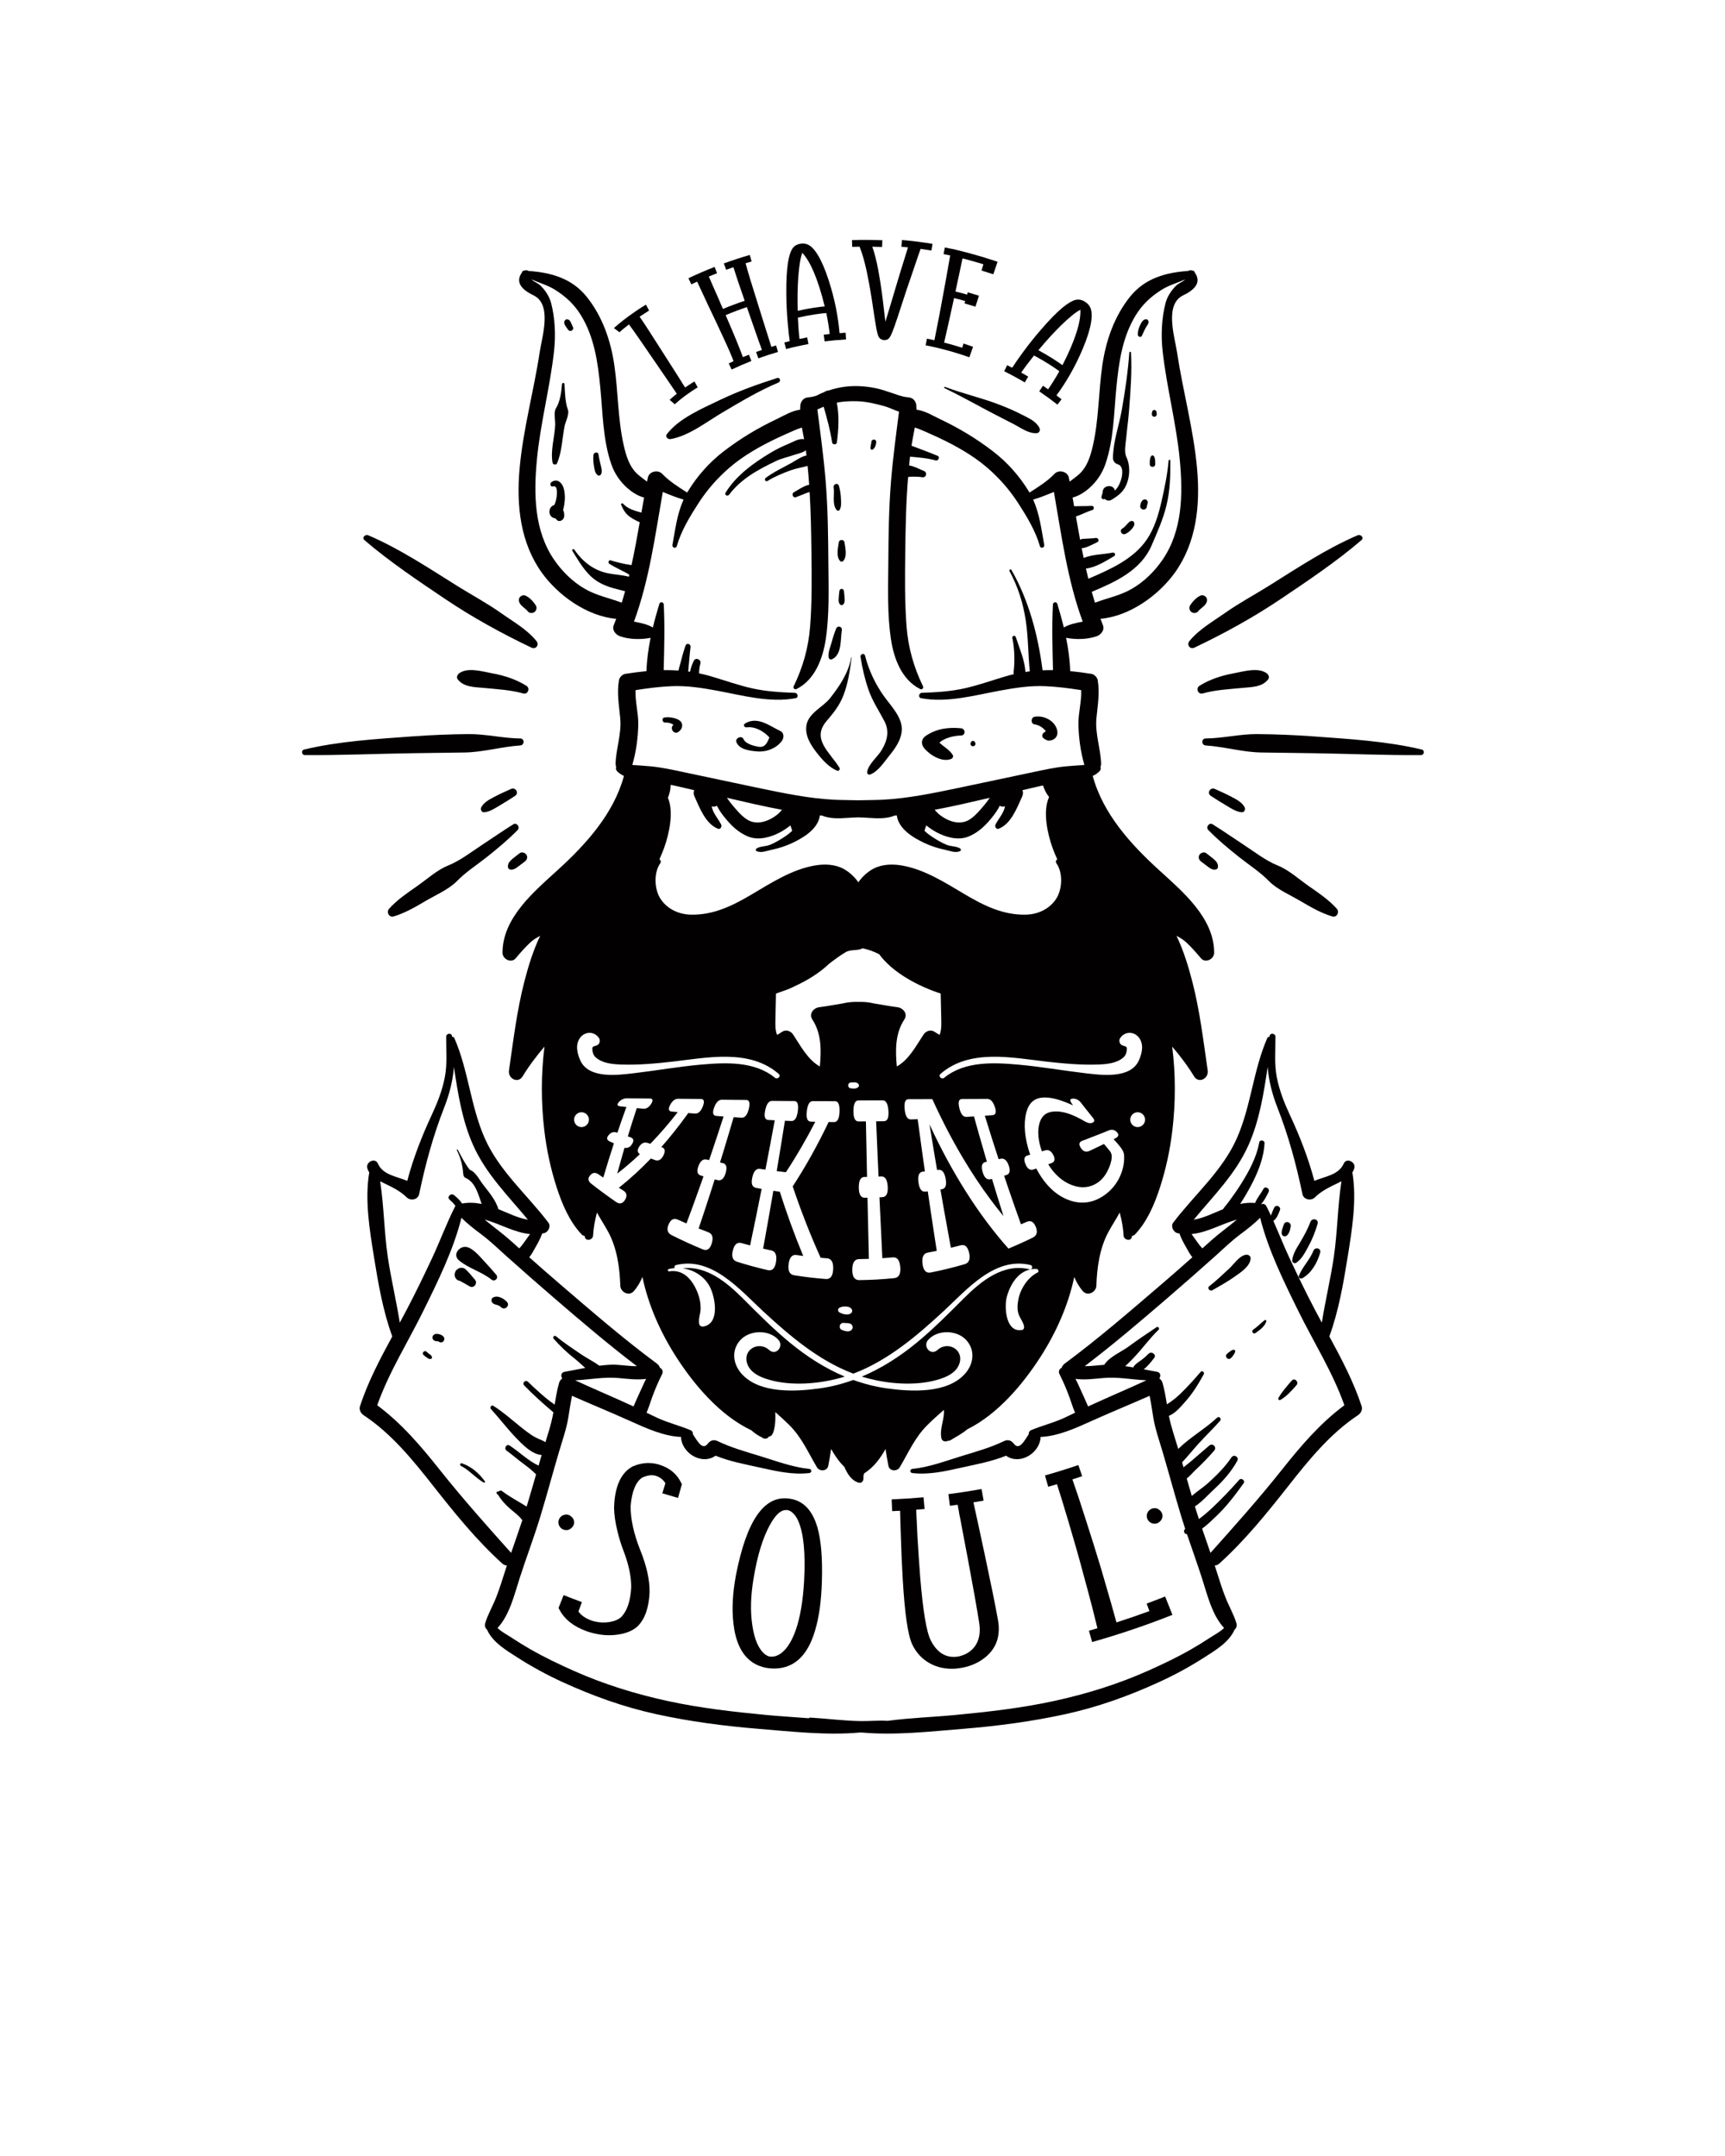
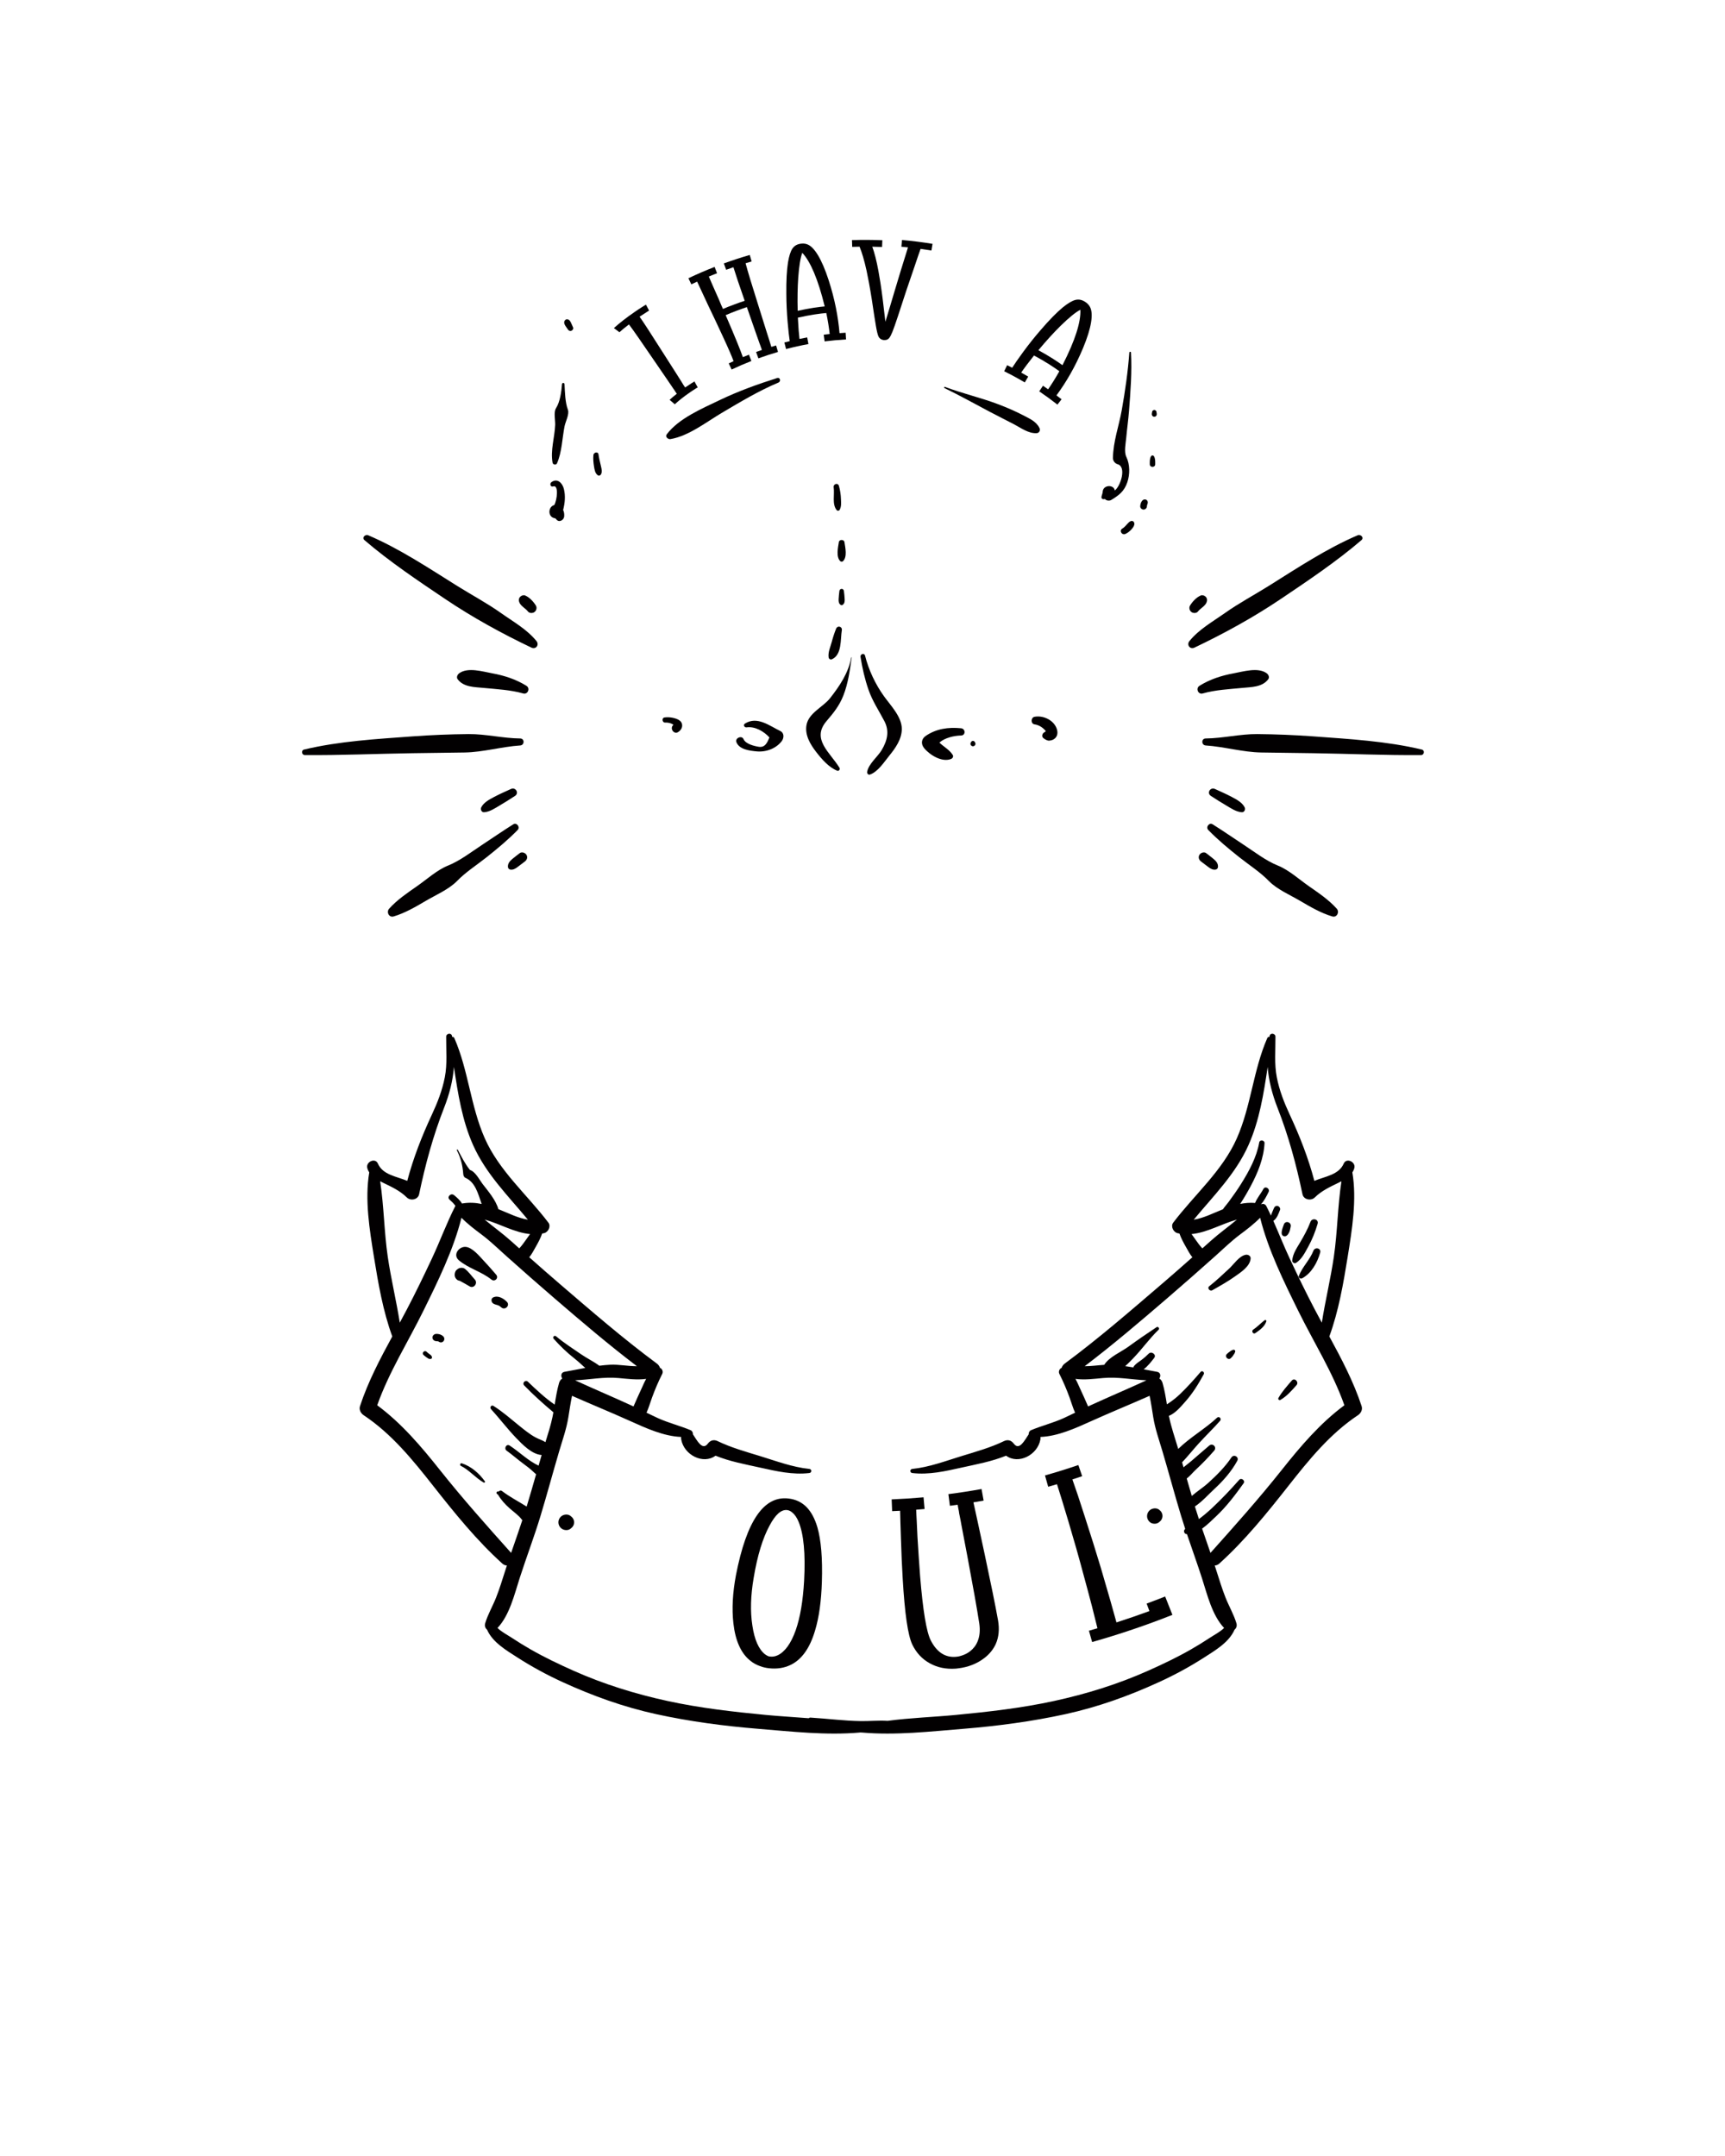
<svg xmlns="http://www.w3.org/2000/svg" xml:space="preserve" data-sanitized-enable-background="new 0 0 1152 1440" viewBox="0 0 1152 1440" height="1440px" width="1152px" y="0px" x="0px" version="1.1">
  <g id="Layer_8">
-     <path d="M452.806,1000.474c0.859-3.058,1.719-6.115,2.579-9.173c-0.214-0.402-0.427-0.807-0.639-1.21   c-2.72-5.525-7.165-9.294-13.473-11.492c-2.525-0.922-5.159-1.399-7.926-1.437c-3.569-0.044-7.149,0.702-10.778,2.237   c-7.663,4.041-12.13,13.171-12.485,27.811c0.109,4.649,0.851,9.879,2.311,15.681c0.973,4.174,2.288,8.451,3.97,12.824   c3.447,8.989,5.267,17.216,5.166,24.74c-0.563,9.027-2.726,15.594-6.748,19.615c-1.853,1.657-4.493,2.777-7.928,3.319   c-3.338,0.52-6.752,0.349-10.211-0.52c-2-0.58-3.809-1.323-5.422-2.222c-2.07-1.168-3.716-2.605-4.933-4.3   c0.773-2.098,1.546-4.196,2.319-6.294c-4.085-1.506-8.157-3.062-12.214-4.668c-1.132,2.859-2.263,5.718-3.395,8.576   c0.242,0.451,0.485,0.902,0.729,1.353c3.393,6.357,9.561,11.218,18.368,14.288c1.078,0.375,2.301,0.744,3.664,1.101   c5.968,1.552,11.774,1.865,17.326,0.969c5.538-0.85,9.814-2.736,12.847-5.566c4.904-4.997,7.411-12.558,7.868-22.565   c0.126-8.525-2.055-17.831-6.14-28.001c-4.624-11.571-6.618-21.499-6.511-29.69c0.846-10.044,3.584-16.348,7.878-19.05   c3.625-1.597,6.75-1.917,9.454-0.933c2.385,0.827,4.343,2.402,5.91,4.743c-0.694,2.259-1.387,4.518-2.081,6.776   C445.8,998.459,449.298,999.487,452.806,1000.474z" fill="#020001" />
    <path d="M526.542,1000.862c-16.37-1.912-27.951,14.714-35.063,51.231c-2.179,11.639-2.82,22.362-1.69,32.185   c1.317,11.652,5.1,20.013,11.283,24.92c1.868,1.541,4.057,2.752,6.557,3.631c1.825,0.689,3.774,1.154,5.833,1.39   c5.408,0.618,10.315-0.153,14.633-2.27c7.384-3.583,12.811-11.284,16.23-22.935c2.684-8.847,4.134-19.66,4.545-32.412   c0.504-15.853-0.55-27.995-2.975-36.461C542.383,1008.235,536.083,1001.945,526.542,1000.862z M536.996,1055.941   c-0.751,13.193-2.556,24.191-5.623,32.957c-3.147,8.808-7.189,14.388-12.048,16.687c-0.989,0.458-1.96,0.736-2.913,0.835   c-0.695,0.076-1.38,0.076-2.057-0.001c-0.169-0.02-0.338-0.039-0.507-0.059c-0.254-0.029-0.505-0.084-0.752-0.165   c-0.655-0.279-1.376-0.698-2.165-1.254c-4.226-3.326-7.086-9.77-8.482-19.257c-1.484-9.501-1.123-20.037,0.837-31.611   c2.506-15.196,6.15-26.9,10.688-35.201c3.903-7.313,7.728-10.737,11.686-10.285c0.485,0.056,0.999,0.189,1.539,0.403   c0.672,0.278,1.298,0.679,1.878,1.199c1.689,1.356,3.104,3.438,4.263,6.254C536.696,1024.469,537.994,1037.615,536.996,1055.941z" fill="#020001" />
    <path d="M616.765,1000.053c-7.087,0.637-14.187,1.104-21.29,1.398c0.108,2.614,0.217,5.229,0.325,7.844   c1.773-0.074,3.546-0.158,5.317-0.253c0.067,2.592,0.137,5.21,0.206,7.853c0.122,3.656,0.239,7.265,0.354,10.82   c0.289,9.653,0.668,18.513,1.165,26.577c1.347,23.235,3.456,37.963,6.429,44.149c2.665,5.49,6.551,9.677,11.664,12.483   c5.026,2.813,10.832,4.023,17.301,3.568c0.429-0.047,0.858-0.095,1.287-0.144c6.954-0.78,12.986-3.149,17.966-7.012   c3.346-2.596,5.839-5.693,7.486-9.257c2.068-4.663,2.552-9.933,1.55-15.791c-1.858-10.404-4.861-25.021-8.87-43.88   c-1.425-6.664-2.924-13.626-4.492-20.888c-0.6-2.733-1.196-5.468-1.79-8.203c-0.409-2.044-0.838-4.008-1.289-5.891   c2.271-0.372,4.541-0.763,6.808-1.17c-0.464-2.576-0.927-5.152-1.391-7.728c-7.355,1.322-14.737,2.458-22.138,3.406   c0.333,2.596,0.665,5.191,0.998,7.788c1.728-0.222,3.454-0.453,5.179-0.694c0.063,0.453,0.222,1.329,0.475,2.628   c0.104,0.498,0.21,0.996,0.315,1.495c0.081,0.578,0.162,1.157,0.243,1.735c0.628,2.94,1.155,5.663,1.583,8.168   c1.422,7.498,2.755,14.494,3.991,20.989c3.592,19.199,6.25,33.936,7.838,44.23c0.677,4.626,0.31,8.661-1.156,12.103   c-1.073,2.614-2.774,4.824-5.109,6.613c-1.636,1.238-3.532,2.192-5.682,2.856c-0.743,0.241-1.493,0.432-2.249,0.569   c-0.338,0.039-0.676,0.077-1.015,0.115c-0.212,0.023-0.424,0.048-0.635,0.071c-6.979,0.52-12.565-3.177-16.538-10.953   c-2.905-5.675-5.25-19.974-7.123-42.866c-0.599-7.905-1.182-16.626-1.762-26.163c-0.195-3.501-0.358-7.057-0.493-10.665   c-0.104-1.368-0.18-2.789-0.223-4.264c-0.013-1.069-0.063-2.187-0.153-3.353c1.874-0.146,3.747-0.302,5.62-0.47   C617.233,1005.266,616.999,1002.659,616.765,1000.053z" fill="#020001" />
    <path d="M720.161,978.508c-7.383,2.516-14.815,4.831-22.29,6.946c0.713,2.519,1.425,5.036,2.138,7.555   c1.961-0.555,3.919-1.123,5.874-1.705c1.975,6.146,4.528,14.452,7.65,24.922c3.717,12.467,6.991,23.979,9.797,34.542   c2.06,7.498,4.049,14.914,5.956,22.245c1.489,5.919,2.694,10.756,3.62,14.509c-1.895,0.559-3.791,1.106-5.69,1.644   c0.713,2.518,1.425,5.036,2.138,7.554c18.092-5.119,35.988-11.169,53.618-18.149c-1.618-4.087-3.236-8.174-4.854-12.261   c-4.104,1.625-8.223,3.198-12.356,4.721c0.614,1.669,1.229,3.338,1.844,5.007c-7.293,2.686-14.629,5.212-22.003,7.578   c-1.88-6.975-5.331-19.104-10.409-36.367c-3.197-10.663-6.789-22.104-10.757-34.335c-3.271-10.318-6.03-18.585-8.267-24.805   c2.179-0.705,4.354-1.428,6.524-2.167C721.85,983.463,721.005,980.985,720.161,978.508z" fill="#020001" />
  </g>
  <g id="Layer_6">
    <path d="M887.766,892.619c6.224-16.986,9.395-35.48,12.25-53.203c2.907-18.025,6.21-38.068,3.128-56.348   c0.572-0.883,1.028-1.852,1.315-2.935c1.076-4.114-5.287-7.109-7.077-2.985c-3.281,7.557-12.257,8.516-19.624,11.547   c-4.004-15.207-9.758-29.88-16.396-44.138c-3.778-8.114-6.941-16.172-8.668-24.983c-1.769-9.046-0.833-18.065-0.915-27.184   c-0.021-2.188-3.414-2.76-3.889-0.529c-0.05,0.232-0.087,0.458-0.132,0.693c-0.565-0.1-1.141,0.107-1.456,0.833   c-9.379,21.448-10.809,45.364-20.273,66.808c-9.651,21.872-28.32,37.688-42.525,56.416c-1.863,2.448,0.103,6.355,2.855,7.017   c0.436,0.104,0.872,0.165,1.305,0.247c1.104,3.146,2.713,6.155,4.364,9.018c1.08,1.859,2.475,4.68,4.257,6.846   c-6.623,5.877-13.275,11.735-20.003,17.5c-21.393,18.338-42.689,36.839-65.358,53.604c-0.888,0.657-1.587,1.68-1.974,2.795   c-1.466,0.537-2.233,2.503-1.461,4.018c2.623,5.151,4.807,10.345,6.801,15.771c1.19,3.246,2.203,6.843,3.682,10.131   c-2.473,1.201-4.942,2.395-7.442,3.538c-7.154,3.271-14.79,5.119-22.015,8.143c-1.008,0.422-1.658,1.709-1.529,2.76   c-2.642,3.847-6.23,11.178-9.934,6.233c-1.658-2.215-3.982-2.952-6.541-1.715c-8.986,4.339-18.645,7.042-28.168,9.951   c-10.887,3.328-21.672,7.464-33.077,8.629c-1.78,0.182-1.764,2.549,0,2.752c11.163,1.294,21.939-1.201,32.792-3.613   c10.145-2.252,20.232-4.074,29.833-7.975c8.278,6.108,21.032-0.494,22.895-10.745c0.117-0.644,0.124-1.229,0.054-1.772   c11.695-0.451,23.591-5.92,33.889-10.56c12.922-5.826,26.04-11.181,39.006-16.911c0.989,4.743,1.675,9.54,2.447,14.345   c1.258,7.781,3.919,15.217,6.148,22.755c4.239,14.338,8.101,28.79,12.433,43.099c0.875,2.897,1.801,5.779,2.745,8.653   c-0.168,0.206-0.344,0.407-0.505,0.636c-0.661,0.955-0.035,2.652,1.158,2.842c0.172,0.025,0.348,0.025,0.519,0.04   c3.314,9.839,6.862,19.602,10.045,29.485c3.459,10.748,6.72,24.688,14.763,33.196c-2.753,2.701-6.643,4.656-9.698,6.677   c-4.057,2.688-8.188,5.219-12.41,7.643c-9.227,5.291-18.896,9.891-28.604,14.223c-20.188,9.004-41.207,15.524-62.786,20.221   c-21.618,4.711-43.633,7.221-65.634,9.322c-15.077,1.443-30.487,1.93-45.582,3.95c-5.955-0.386-12.174,0.246-17.84,0.164   c-11.309-0.164-22.422-1.648-33.686-2.334c-0.488-0.028-0.867,0.149-1.149,0.426c-9.597-0.77-19.224-1.298-28.718-2.206   c-21.999-2.102-44.016-4.611-65.634-9.322c-21.577-4.696-42.596-11.217-62.784-20.221c-9.709-4.332-19.375-8.932-28.604-14.223   c-4.22-2.424-8.354-4.955-12.411-7.643c-3.054-2.021-6.945-3.976-9.695-6.677c8.044-8.509,11.304-22.448,14.764-33.196   c4.486-13.944,9.713-27.628,13.962-41.656c4.334-14.309,8.189-28.761,12.432-43.099c2.231-7.538,4.888-14.974,6.145-22.755   c0.777-4.805,1.464-9.602,2.45-14.345c12.962,5.73,26.084,11.085,39.004,16.911c10.302,4.64,22.194,10.108,33.888,10.56   c-0.072,0.543-0.061,1.129,0.057,1.772c1.86,10.251,14.612,16.854,22.893,10.745c9.601,3.9,19.69,5.723,29.832,7.975   c10.851,2.412,21.631,4.907,32.792,3.613c1.763-0.203,1.78-2.57,0-2.752c-11.406-1.165-22.192-5.301-33.078-8.629   c-9.521-2.909-19.179-5.612-28.167-9.951c-2.561-1.237-4.886-0.5-6.545,1.715c-3.7,4.944-7.289-2.387-9.93-6.233   c0.129-1.051-0.521-2.338-1.531-2.76c-7.225-3.023-14.859-4.871-22.014-8.143c-2.499-1.144-4.971-2.337-7.442-3.538   c1.478-3.288,2.491-6.885,3.683-10.131c1.991-5.426,4.177-10.619,6.801-15.771c0.772-1.515,0.005-3.48-1.462-4.018   c-0.384-1.115-1.088-2.138-1.973-2.795c-22.672-16.765-43.969-35.266-65.359-53.604c-6.726-5.765-13.376-11.623-20.003-17.5   c1.78-2.166,3.18-4.986,4.255-6.846c1.657-2.862,3.262-5.872,4.364-9.018c0.438-0.082,0.869-0.143,1.307-0.247   c2.754-0.661,4.715-4.568,2.856-7.017c-14.207-18.728-32.875-34.544-42.526-56.416c-9.463-21.443-10.896-45.36-20.272-66.808   c-0.318-0.725-0.89-0.932-1.457-0.833c-0.046-0.235-0.082-0.461-0.13-0.693c-0.478-2.231-3.868-1.659-3.887,0.529   c-0.086,9.119,0.85,18.137-0.92,27.184c-1.725,8.811-4.887,16.869-8.665,24.983c-6.64,14.258-12.395,28.931-16.398,44.138   c-7.365-3.031-16.34-3.99-19.624-11.547c-1.791-4.124-8.155-1.129-7.078,2.985c0.288,1.083,0.743,2.052,1.316,2.935   c-3.083,18.279,0.219,38.322,3.127,56.348c2.858,17.723,6.025,36.217,12.251,53.203c-8.189,15.063-16.194,30.239-21.563,46.562   c-0.78,2.366,0.523,4.761,2.458,6.048c18.636,12.386,32.763,29.825,46.47,47.248c14.28,18.143,28.961,36.338,46.131,51.851   c0.982,0.882,2.039,1.251,3.054,1.266c-0.375,1.144-0.752,2.284-1.119,3.431c-1.923,6.013-3.771,12.078-6.088,17.959   c-2.278,5.779-5.543,11.28-7.308,17.235c-0.526,1.772,0.118,3.293,1.26,4.254c3.693,8.447,12.8,13.762,20.269,18.565   c9.666,6.209,19.723,11.656,30.167,16.443c20.099,9.215,40.807,16.661,62.437,21.397c22.457,4.918,45.324,7.942,68.229,9.808   c22.376,1.83,45.421,4.464,67.823,2.488c0.095-0.008,0.18-0.036,0.269-0.05c0.47,0.023,0.944,0.05,1.421,0.07   c22.294,1.925,45.222-0.692,67.483-2.509c22.904-1.865,45.774-4.89,68.229-9.808c21.629-4.736,42.336-12.183,62.438-21.397   c10.445-4.787,20.5-10.234,30.165-16.443c7.468-4.804,16.575-10.118,20.271-18.565c1.142-0.961,1.78-2.481,1.259-4.254   c-1.766-5.955-5.033-11.456-7.307-17.235c-2.32-5.881-4.168-11.946-6.091-17.959c-0.364-1.146-0.743-2.287-1.115-3.431   c1.013-0.015,2.073-0.384,3.053-1.266c17.168-15.513,31.849-33.708,46.132-51.851c13.705-17.423,27.831-34.862,46.465-47.248   c1.938-1.287,3.243-3.682,2.463-6.048C903.959,922.858,895.951,907.683,887.766,892.619z M431.525,920.957   c-1.155,2.073-2.096,4.269-2.974,6.213c-1.807,4.008-3.762,8.093-5.484,12.207c-0.595-0.275-1.189-0.565-1.789-0.84   c-12.343-5.659-24.854-10.945-37.188-16.625c9.623-0.429,19.165-2.406,28.837-1.533   C419.072,920.929,425.421,921.787,431.525,920.957z M351.257,828.057c-1.261,1.772-2.519,3.574-3.98,5.19   c-0.163,0.179-0.339,0.357-0.511,0.532c-1.896-1.694-3.799-3.377-5.692-5.071c-5.455-4.895-11.66-9.338-17.424-14.142   c10.212,2.785,19.89,8.707,30.338,9.673C353.058,825.505,352.154,826.788,351.257,828.057z M258.956,839.402   c-2.429-16.571-2.527-33.818-5.074-50.418c0.646,0.34,1.292,0.661,1.931,0.969c5.644,2.727,11.362,5.372,15.875,9.833   c2.499,2.467,7.44,1.533,8.214-2.17c4.15-19.874,9.336-39.016,16.757-57.935c3.446-8.779,5.781-17.854,6.498-27.074   c2.631,17.801,5.51,35.845,12.763,52.138c8.609,19.345,23.379,33.893,36.623,49.885c-6.645-1.036-13.263-4.476-19.186-6.816   c-0.177-0.068-0.356-0.136-0.534-0.207c-1.658-6.109-6.974-12.196-10.627-16.954c-1.928-2.52-4.702-8.128-8.361-9.243   c-3.369-4.183-5.608-8.769-8.116-13.494c-0.21-0.4-0.804-0.047-0.602,0.354c2.617,5.24,3.842,10.065,4.255,15.878   c0.068,0.947,0.488,2.115,1.45,2.53c6.477,2.781,8.455,10.494,10.832,17.454c-4.117-0.84-8.314-1.098-12.689-0.368   c-0.144,0.021-0.268,0.071-0.402,0.106c-1.328-2.251-3.671-4.267-5.313-5.618c-2.082-1.727-5.086,1.183-3.004,3.002   c1.328,1.151,2.594,2.396,3.655,3.807c0.084,0.115,0.165,0.233,0.245,0.348c-0.036,0.064-0.081,0.114-0.114,0.186   c-5.782,11.288-10.141,23.355-15.537,34.845c-5.421,11.552-10.958,23.04-16.895,34.34c-1.514,2.885-3.058,5.755-4.612,8.622   C264.661,868.695,261.106,854.101,258.956,839.402z M293.75,981.781c-12.474-15.714-25.631-31.224-41.834-43.194   c7.825-22.133,20.546-42.193,30.88-63.187c9.646-19.599,20.016-40.609,25.388-62.056c4.104,4.175,8.713,7.699,13.417,11.206   c5.893,4.393,11.211,9.622,16.693,14.516c10.696,9.551,21.448,19.027,32.32,28.367c17.932,15.413,35.901,30.758,54.729,45.053   c-5.919,0.057-12.262-1.262-17.665-0.983c-2.49,0.125-4.969,0.364-7.442,0.676c-3.852-2.874-8.228-4.933-12.189-7.663   c-5.644-3.896-11.41-7.557-16.661-11.982c-1.137-0.958-2.634,0.508-1.636,1.634c4.197,4.729,8.793,9.146,13.755,13.064   c2.553,2.016,4.934,4.239,7.343,6.424c-4.649,0.84-9.283,1.783-13.91,2.605c-2.32,0.414-2.539,2.909-1.424,4.446   c-0.979,0.615-1.755,1.588-2.141,2.914c-1.388,4.785-2.155,9.647-2.942,14.522c-6.464-4.39-12.274-9.938-17.897-15.292   c-1.634-1.555-4.039,0.848-2.472,2.475c6.145,6.366,12.743,12.267,19.506,17.95c-0.184,1.03-0.377,2.056-0.59,3.078   c-1.187,5.729-3.004,11.288-4.725,16.871c-2.025-1.318-4.418-1.99-6.627-3.185c-3.854-2.08-7.313-4.919-10.708-7.653   c-5.75-4.636-11.146-9.458-17.424-13.4c-1.338-0.844-2.63,1.012-1.63,2.109c5.782,6.34,10.915,13.196,16.888,19.388   c4.124,4.275,10.488,10.916,16.968,11.317c-0.685,2.362-1.364,4.731-2.041,7.102c-7.113-3.327-12.684-9.079-19.306-13.404   c-2.179-1.422-4.061,1.97-2.008,3.436c3.79,2.713,7.287,5.83,11.042,8.6c2.388,1.755,4.668,3.482,6.816,5.526   c0.594,0.562,1.185,1.108,1.8,1.623c-2.057,7.202-4.13,14.397-6.314,21.562c-5.485-3.454-11.31-6.435-16.438-10.374   c-0.832-0.637-1.752-0.293-2.306,0.395c-0.005-0.008-0.012-0.008-0.016-0.016c-0.871-0.553-1.893,0.75-1.11,1.438   c0.289,0.25,0.572,0.508,0.857,0.765c2.004,3.41,4.555,6.195,7.491,8.829c2.716,2.438,6.07,4.683,8.268,7.617   c0.119,0.161,0.243,0.304,0.366,0.447c-2.409,7.306-4.976,14.559-7.473,21.832C325.048,1018.973,308.971,1000.94,293.75,981.781z    M833.813,764.746c7.253-16.293,10.131-34.337,12.765-52.138c0.719,9.219,3.05,18.294,6.495,27.074   c7.421,18.919,12.61,38.061,16.757,57.935c0.779,3.703,5.721,4.637,8.219,2.17c4.511-4.461,10.233-7.106,15.873-9.833   c0.637-0.308,1.288-0.629,1.93-0.969c-2.544,16.6-2.644,33.847-5.068,50.418c-2.154,14.698-5.711,29.293-8.034,43.999   c-1.555-2.867-3.099-5.737-4.611-8.622c-5.938-11.3-11.475-22.788-16.897-34.34c-3.85-8.208-7.181-16.704-10.873-25.008   c2.47-1.701,3.386-4.626,4.462-7.313c0.426-1.079-0.463-2.334-1.484-2.616c-1.212-0.329-2.188,0.407-2.613,1.483   c-0.661,1.647-1.454,3.257-1.962,4.937c-0.986-2.131-1.995-4.243-3.06-6.327c-0.778-1.519-2.227-1.766-3.446-1.258   c-0.028-0.021-0.071-0.036-0.099-0.058c2.14-2.316,3.667-5.369,5.01-8.1c1.152-2.313-2.258-4.347-3.474-2.038   c-1.645,3.118-4.239,5.999-5.505,9.315c-3.41-0.285-6.72-0.007-9.979,0.65c2.559-3.86,4.876-7.863,7.063-11.952   c4.736-8.9,8.68-18.488,9.208-28.653c0.107-2.009-3.181-2.484-3.538-0.476c-1.78,10.022-6.835,19.238-12.176,27.784   c-2.552,4.078-5.375,8.007-8.214,11.896c-1.184,1.63-2.709,3.238-3.871,4.989c-0.103,0.043-0.203,0.078-0.311,0.118   c-5.92,2.341-12.539,5.78-19.181,6.816C810.437,798.639,825.206,784.091,833.813,764.746z M795.749,824.239   c10.444-0.966,20.123-6.888,30.336-9.673c-5.763,4.804-11.968,9.247-17.426,14.142c-1.891,1.694-3.792,3.377-5.69,5.071   c-0.171-0.175-0.347-0.354-0.511-0.532c-1.466-1.616-2.724-3.418-3.982-5.19C797.582,826.788,796.675,825.505,795.749,824.239z    M728.459,938.537c-0.601,0.274-1.194,0.564-1.795,0.84c-1.719-4.114-3.675-8.199-5.482-12.207   c-0.877-1.944-1.816-4.14-2.975-6.213c6.105,0.83,12.453-0.028,18.598-0.578c9.673-0.873,19.22,1.104,28.837,1.533   C753.309,927.592,740.799,932.878,728.459,938.537z M855.981,981.781c-15.219,19.159-31.298,37.191-47.597,55.396   c-1.853-5.4-3.744-10.791-5.584-16.195c3.578-2.56,6.85-5.898,9.326-8.226c7.01-6.569,12.84-14.325,18.42-22.111   c1.25-1.737-1.553-3.868-2.958-2.277c-5.744,6.503-11.733,12.837-18.067,18.771c-2.825,2.645-5.763,5.147-8.861,7.456   c-0.812-2.481-1.604-4.968-2.37-7.463c-0.1-0.322-0.193-0.65-0.294-0.973c4.79-3.146,9.215-8.175,12.919-11.599   c6.025-5.573,11.406-11.643,15.366-18.864c1.412-2.573-2.291-4.689-3.899-2.28c-4.271,6.413-9.866,11.899-15.526,17.08   c-3.054,2.802-7.372,5.54-10.953,8.649c-1.144-3.878-2.266-7.761-3.379-11.646c2.206-1.658,4.151-4.118,5.889-5.726   c4.374-4.058,8.549-8.372,12.452-12.884c2.002-2.32-1.021-5.325-3.345-3.345c-4.14,3.527-8.236,7.109-12.36,10.655   c-1.316,1.133-3.106,2.406-4.773,3.831c-0.317-1.111-0.632-2.22-0.946-3.328c3.882-4.088,7.457-8.635,11.246-12.774   c4.639-5.054,9.571-9.822,14.119-14.955c1.235-1.395-0.68-3.346-2.053-2.056c-7.742,7.281-18.114,13.158-25.914,20.835   c-0.114-0.393-0.229-0.793-0.344-1.186c-1.983-6.725-4.314-13.341-5.74-20.214c-0.051-0.247-0.093-0.497-0.144-0.74   c4.261-1.522,8.236-6.398,10.774-9.229c5.032-5.604,8.922-11.941,12.524-18.516c0.693-1.266-1.072-2.773-2.073-1.594   c-4.301,5.061-8.805,10.044-13.58,14.662c-2.463,2.388-5.137,4.511-8.002,6.391c-0.337,0.223-0.666,0.43-0.979,0.63   c-0.779-4.812-1.546-9.615-2.914-14.337c-0.386-1.326-1.162-2.299-2.141-2.914c1.114-1.537,0.894-4.032-1.427-4.446   c-2.998-0.533-6.008-1.115-9.018-1.69c2.773-2.077,5.075-5.087,7.063-7.653c1.651-2.142-1.858-4.683-3.674-2.834   c-1.48,1.504-3.054,2.891-4.748,4.153c-1.687,1.254-3.592,2.391-4.961,4c-0.275,0.321-0.45,0.689-0.554,1.072   c-1.819-0.314-3.646-0.608-5.473-0.865c2.037-1.77,3.899-3.732,5.52-5.412c5.847-6.056,10.7-13.04,16.778-18.866   c0.894-0.861-0.283-2.435-1.338-1.73c-6.333,4.197-12.57,8.458-18.708,12.944c-5.101,3.725-12.84,6.83-16.242,12.174   c-0.005,0.011-0.007,0.015-0.012,0.025c-4.222,0.271-8.739,0.95-13.036,0.908c18.831-14.295,36.796-29.64,54.727-45.053   c10.873-9.34,21.625-18.816,32.322-28.367c5.48-4.894,10.8-10.123,16.694-14.516c4.703-3.507,9.311-7.031,13.415-11.206   c5.375,21.446,15.742,42.457,25.39,62.056c10.333,20.993,23.056,41.054,30.879,63.187   C881.611,950.558,868.457,966.067,855.981,981.781z" fill="#020001" />
  </g>
  <g id="Layer_5">
    <path d="M310.232,502.592c12.434-0.192,24.719-3.875,37.163-4.695c2.985-0.196,3.044-4.65,0-4.675   c-11.535-0.106-23.041-3.026-34.495-2.921c-12.458,0.117-24.999,0.619-37.421,1.534c-23.984,1.76-48.966,3.181-72.419,8.792   c-2.099,0.501-1.596,3.679,0.5,3.697c23.903,0.198,47.997-0.899,71.919-1.254C287.062,502.897,298.649,502.772,310.232,502.592z" fill="#020001" />
    <path d="M278.675,591.759c-6.558,4.586-13.445,9.187-18.802,15.17c-1.984,2.215-0.104,6.093,3.008,5.167   c7.639-2.271,14.723-6.443,21.563-10.466c6.577-3.871,15.437-7.682,20.777-13.199c5.762-5.951,13.168-10.657,19.658-15.812   c7.243-5.751,14.321-11.619,20.789-18.229c1.898-1.938-0.561-5.287-2.932-3.799c-7.101,4.458-13.981,9.228-20.989,13.841   c-7.084,4.664-14.626,10.516-22.529,13.685C291.92,581.046,285.102,587.26,278.675,591.759z" fill="#020001" />
    <path d="M297.194,400.011c18.366,12.365,37.784,23.036,57.753,32.558c2.929,1.397,5.329-1.891,3.354-4.35   c-6.31-7.858-15.697-13.069-23.83-18.835c-9.264-6.57-19.517-12.019-29.152-18.047c-19.124-11.97-38.644-24.954-59.423-33.833   c-1.973-0.844-4.452,1.585-2.507,3.251C260.139,375.111,278.9,387.697,297.194,400.011z" fill="#020001" />
    <path d="M351.562,458.046c-6.974-4.333-14.695-6.836-22.735-8.313c-6.434-1.176-16.374-4.259-22.137-0.064   c-1.171,0.853-2.079,2.642-1.051,4.01c3.999,5.328,11.237,5.178,17.365,5.78c8.82,0.865,17.84,1.292,26.403,3.694   C352.516,464.03,354.229,459.705,351.562,458.046z" fill="#020001" />
    <path d="M333.434,538.144c3.561-2.095,7.04-4.288,10.502-6.542c2.945-1.916,0.406-6.079-2.711-4.642   c-3.764,1.733-7.56,3.368-11.218,5.317c-3.191,1.701-6.874,3.586-8.598,6.904c-0.719,1.376,0.141,3.44,1.901,3.315   C327.043,542.232,330.274,540.004,333.434,538.144z" fill="#020001" />
    <path d="M350.651,397.704c-1.051-0.436-2.461,0.097-3.213,0.849c-1.121,1.122-1.153,2.642-0.517,4.005   c1.143,2.439,4.059,3.78,5.69,5.889c0.903,1.167,2.871,1.205,4.039,0.524c1.536-0.903,2.154-3.017,1.196-4.562   C356.19,401.739,353.569,398.917,350.651,397.704z" fill="#020001" />
    <path d="M347.117,569.806c-1.711,1.313-3.434,2.615-5.088,3.998c-1.715,1.438-3.149,3.23-2.77,5.566   c0.104,0.629,0.79,1.293,1.41,1.408c1.893,0.347,3.348-0.492,4.832-1.585c1.659-1.221,3.27-2.501,4.928-3.721   c1.438-1.056,2.152-2.824,1.178-4.488C350.788,569.586,348.542,568.717,347.117,569.806z" fill="#020001" />
    <path d="M949.544,500.626c-23.455-5.611-48.434-7.032-72.415-8.792c-12.426-0.916-24.969-1.417-37.425-1.534   c-11.453-0.105-22.963,2.815-34.495,2.921c-3.045,0.025-2.987,4.479,0,4.675c12.447,0.82,24.729,4.503,37.161,4.695   c11.586,0.18,23.17,0.305,34.759,0.477c23.916,0.355,48.013,1.453,71.919,1.254C951.142,504.305,951.646,501.127,949.544,500.626z" fill="#020001" />
    <path d="M806.938,554.391c6.469,6.609,13.543,12.478,20.789,18.229c6.49,5.155,13.893,9.86,19.658,15.812   c5.337,5.517,14.202,9.328,20.775,13.199c6.838,4.023,13.927,8.195,21.565,10.466c3.109,0.926,4.988-2.952,3.005-5.167   c-5.354-5.983-12.241-10.584-18.804-15.17c-6.425-4.499-13.24-10.713-20.539-13.642c-7.903-3.169-15.442-9.021-22.531-13.685   c-7.002-4.613-13.886-9.383-20.984-13.841C807.498,549.104,805.038,552.453,806.938,554.391z" fill="#020001" />
    <path d="M794.304,428.219c-1.977,2.459,0.426,5.748,3.354,4.35c19.971-9.522,39.387-20.193,57.753-32.558   c18.294-12.313,37.054-24.899,53.807-39.256c1.94-1.666-0.533-4.095-2.513-3.251c-20.772,8.879-40.296,21.863-59.416,33.833   c-9.636,6.028-19.892,11.478-29.152,18.047C809.999,415.149,800.613,420.36,794.304,428.219z" fill="#020001" />
    <path d="M829.603,459.46c6.127-0.602,13.365-0.452,17.365-5.78c1.021-1.368,0.121-3.157-1.052-4.01   c-5.766-4.195-15.706-1.112-22.137,0.064c-8.039,1.476-15.76,3.98-22.737,8.313c-2.667,1.658-0.955,5.983,2.155,5.108   C811.758,460.752,820.78,460.325,829.603,459.46z" fill="#020001" />
    <path d="M819.172,538.144c3.159,1.86,6.387,4.089,10.122,4.354c1.759,0.125,2.621-1.939,1.903-3.315   c-1.724-3.317-5.409-5.203-8.602-6.904c-3.656-1.95-7.449-3.584-11.213-5.317c-3.12-1.437-5.659,2.726-2.717,4.642   C812.13,533.855,815.612,536.049,819.172,538.144z" fill="#020001" />
    <path d="M794.759,404.409c-0.958,1.544-0.336,3.659,1.193,4.562c1.172,0.681,3.139,0.643,4.039-0.524   c1.633-2.109,4.554-3.45,5.694-5.889c0.637-1.363,0.604-2.883-0.519-4.005c-0.754-0.752-2.163-1.285-3.214-0.849   C799.034,398.917,796.417,401.739,794.759,404.409z" fill="#020001" />
    <path d="M800.999,570.983c-0.976,1.664-0.264,3.432,1.177,4.488c1.662,1.219,3.27,2.5,4.928,3.721   c1.487,1.094,2.939,1.932,4.834,1.585c0.622-0.114,1.308-0.779,1.408-1.408c0.379-2.336-1.051-4.129-2.77-5.566   c-1.655-1.383-3.379-2.685-5.087-3.998C804.065,568.717,801.817,569.586,800.999,570.983z" fill="#020001" />
  </g>
  <g id="Layer_4">
    <path d="M480.508,267.28c-11.772,5.657-27.123,12.125-35.212,22.769c-1.308,1.724,0.84,3.5,2.478,3.226   c12.199-2.053,24.113-11.535,34.59-17.72c12.214-7.214,24.403-14.531,37.507-20.046c1.8-0.762,1.151-3.659-0.834-3.028   C505.917,256.63,492.92,261.319,480.508,267.28z" fill="#020001" />
    <path d="M630.725,259.184c10.432,5.049,20.539,10.741,30.799,16.13c5.14,2.704,10.341,5.299,15.495,7.98   c4.778,2.484,9.629,6.25,15.174,6.037c1.822-0.069,2.767-1.881,1.987-3.463c-2.167-4.413-6.606-6.25-10.83-8.466   c-5.434-2.847-11.143-5.287-16.879-7.458c-11.624-4.395-23.788-7.142-35.416-11.545   C630.601,258.224,630.29,258.973,630.725,259.184z" fill="#020001" />
  </g>
  <g id="Layer_3">
    <path d="M420.033,216.689c2.794,3.674,8.267,11.591,16.516,23.683c2.812,4.059,5.896,8.568,9.263,13.521   c1.107,1.686,2.323,3.475,3.645,5.367c0.358,0.57,0.838,1.268,1.44,2.094c0.085,0.155,0.17,0.31,0.255,0.465   c0.103,0.142,0.206,0.283,0.31,0.425c0.224,0.307,0.404,0.554,0.542,0.743c-2.1,1.642-3.702,3.014-4.829,4.072   c1.164,0.983,2.322,1.97,3.476,2.962c2.544-2.361,5.828-5.002,9.889-7.79c1.257-0.888,2.538-1.736,3.843-2.543   c0.202-0.13,0.405-0.261,0.607-0.391c0.184-0.118,0.358-0.212,0.521-0.282c0.055-0.035,0.111-0.07,0.166-0.106   c0.093-0.059,0.185-0.117,0.277-0.176c-0.73-1.317-1.459-2.636-2.187-3.956c-0.188,0.12-0.377,0.239-0.566,0.359   c-0.189,0.121-0.377,0.241-0.565,0.361c-0.271,0.157-0.542,0.314-0.813,0.472c-1.429,0.924-2.849,1.867-4.26,2.828   c-0.082-0.121-0.164-0.241-0.246-0.362c-0.09-0.133-0.181-0.266-0.271-0.398c-0.23-0.338-0.443-0.652-0.641-0.942   c-0.456-0.749-0.902-1.487-1.34-2.214c-1.227-1.885-2.392-3.725-3.494-5.518c-3.194-4.961-6.117-9.542-8.771-13.742   c-7.754-12.208-12.943-20.262-15.665-24.098c1.457-0.981,2.954-1.951,4.49-2.907c0.261-0.168,0.522-0.336,0.784-0.504   c0.19-0.122,0.38-0.244,0.571-0.365c0.071-0.045,0.143-0.091,0.214-0.137c0.047-0.03,0.095-0.061,0.143-0.091   c0.047-0.03,0.095-0.06,0.143-0.09c-0.702-1.319-1.402-2.639-2.1-3.96c-0.049,0.031-0.122,0.077-0.218,0.138   c-0.145,0.092-0.315,0.2-0.508,0.323c-0.5,0.284-1.04,0.612-1.618,0.986c-1.753,1.098-3.53,2.274-5.327,3.529   c-5.517,3.786-10.074,7.401-13.72,10.672c1.234,0.927,2.464,1.859,3.689,2.796C415.158,220.557,417.266,218.794,420.033,216.689z" fill="#020001" />
    <path d="M465.563,188.097c1.292,2.846,3.697,8.009,7.206,15.494c2.047,4.267,3.73,7.802,5.051,10.602   c1.943,4.058,3.615,7.646,5.02,10.76c3.678,7.922,6.021,13.353,7.06,16.281c-1.078,0.488-2.152,0.986-3.223,1.493   c0.643,1.36,1.286,2.72,1.929,4.08c4.35-2.059,8.754-3.959,13.205-5.701c-0.548-1.401-1.096-2.802-1.644-4.202   c-1.36,0.532-2.716,1.079-4.067,1.64c-1.514-4.43-5.312-13.796-11.486-28.058c2.154-0.924,4.647-1.938,7.488-3.006   c2.095-0.788,4.32-1.576,6.676-2.354c1.773,5.166,3.75,10.849,5.927,17.05c0.801,2.196,1.604,4.468,2.409,6.816   c0.335,0.843,0.664,1.733,0.985,2.673c0.113,0.332,0.241,0.705,0.383,1.119c0.057,0.166,0.114,0.332,0.17,0.498   c0.052,0.152,0.104,0.304,0.156,0.456c-1.295,0.443-2.586,0.898-3.875,1.367c0.515,1.414,1.029,2.827,1.543,4.241   c4.323-1.573,8.686-2.998,13.082-4.276c-0.42-1.444-0.841-2.889-1.261-4.333c-1.061,0.309-2.119,0.625-3.176,0.95   c-0.043-0.14-0.086-0.279-0.129-0.419c-0.051-0.167-0.103-0.334-0.154-0.502c-0.107-0.349-0.215-0.698-0.322-1.047   c-0.275-0.893-0.538-1.745-0.787-2.554c-0.722-2.191-1.401-4.32-2.038-6.386c-1.842-5.82-3.519-11.171-5.026-16.055   c-4.532-14.343-7.46-23.97-8.743-28.892c1.346-0.414,2.694-0.818,4.045-1.21c-0.42-1.444-0.841-2.888-1.261-4.333   c-5.816,1.69-11.588,3.576-17.307,5.657c0.515,1.414,1.029,2.827,1.543,4.241c1.615-0.588,3.233-1.159,4.857-1.715   c1.489,4.862,4.005,12.336,7.525,22.43c-2.208,0.727-4.476,1.524-6.798,2.397c-2.855,1.043-5.425,2.069-7.713,3.049   c-0.449-1.015-0.897-2.03-1.347-3.045c-0.414-0.998-0.829-1.996-1.243-2.994c-3.441-7.742-5.731-12.942-6.843-15.612   c1.824-0.76,3.654-1.499,5.49-2.218c-0.548-1.4-1.096-2.801-1.644-4.202c-5.889,2.304-11.717,4.818-17.471,7.542   c0.643,1.359,1.286,2.719,1.929,4.079C462.974,189.285,464.267,188.685,465.563,188.097z" fill="#020001" />
    <path d="M524.958,233.123c4.944-1.291,9.925-2.398,14.933-3.321c-0.273-1.479-0.546-2.958-0.82-4.437   c-1.719,0.317-3.436,0.655-5.149,1.014c-0.381-3.083-0.777-7.82-1.083-14.223c8.587-1.928,14.965-2.76,18.996-3.085   c1.043,5.055,1.783,9.733,2.265,14.028c-1.329,0.134-2.657,0.28-3.984,0.438c0.196,1.491,0.391,2.983,0.586,4.474   c4.754-0.592,9.522-1.021,14.297-1.286c-0.093-1.501-0.186-3.002-0.278-4.503c-1.353,0.083-2.706,0.179-4.057,0.289   c-0.917-10.734-3.113-22.554-7.248-35.328c-4.635-14.276-9.636-22.274-14.315-23.998c-0.773-0.303-1.614-0.476-2.52-0.517   c-0.677-0.015-1.377,0.033-2.09,0.146c-2.368,0.376-4.163,1.49-5.35,3.307c-1.193,1.789-2.187,4.859-2.91,9.201   c-0.791,5.099-1.205,12.167-1.093,21.174c0.024,5.856,0.312,12.039,0.854,18.542c0.475,5.619,0.973,9.886,1.416,12.813   c-1.198,0.291-2.395,0.593-3.59,0.904C524.197,230.213,524.578,231.668,524.958,233.123z M533.09,185.354   c0.566-7.904,1.526-13.407,2.693-16.488c5.447,5.766,10.555,17.723,14.977,35.787c-3.688,0.324-9.746,1.114-18.053,2.928   C532.493,199.257,532.636,191.844,533.09,185.354z" fill="#020001" />
    <path d="M574.027,164.764c1.579,3.774,3.175,9.124,4.692,16.051c0.956,4.442,2.175,10.833,3.494,19.181   c1.225,8.144,2.076,13.982,2.711,17.509c0.628,3.702,1.216,6.15,1.804,7.343c0.668,1.285,1.748,2.034,3.249,2.267   c0.084,0.005,0.168,0.01,0.252,0.015c0.063,0.004,0.126,0.008,0.188,0.011c0.798,0.048,1.521-0.08,2.177-0.385   c0.088-0.052,0.177-0.104,0.265-0.157c0.11-0.065,0.221-0.131,0.332-0.196c0.223-0.16,0.451-0.391,0.688-0.696   c0.608-0.745,1.288-2.053,2.053-3.923c1.925-4.731,4.836-14.016,9.34-27.734c1.773-5.208,3.663-10.761,5.688-16.656   c0.77-2.287,1.513-4.487,2.23-6.601c0.614-1.774,1.15-3.293,1.602-4.559c2.417,0.33,4.83,0.693,7.239,1.088   c0.244-1.484,0.488-2.968,0.732-4.452c-6.77-1.11-13.571-1.968-20.392-2.572c-0.133,1.498-0.266,2.996-0.399,4.494   c1.473,0.13,2.944,0.273,4.416,0.428c-6.918,21.829-11.604,38.459-15.103,49.686c-0.541-4.334-1.127-9.383-1.796-15.146   c-1.032-8.121-2.029-14.385-2.852-18.796c-1.254-6.822-2.65-12.219-4.108-16.187c2.18,0.037,4.36,0.101,6.539,0.19   c0.063-1.502,0.124-3.005,0.187-4.508c-6.757-0.278-13.521-0.307-20.279-0.088c0.049,1.503,0.098,3.006,0.146,4.51   C570.757,164.825,572.392,164.787,574.027,164.764z" fill="#020001" />
-     <path d="M618.159,230.627c2.713,0.531,5.417,1.117,8.111,1.757c7.112,1.705,14.152,3.787,21.091,6.248   c0.825-2.341,1.651-4.683,2.477-7.024c-2.119-0.747-4.248-1.46-6.386-2.139c-0.296,0.933-0.593,1.865-0.889,2.797   c-3.989-1.267-8.008-2.415-12.051-3.441c1.37-5.919,3.618-15.82,6.646-29.725c2.307,0.547,4.79,1.204,7.447,1.988   c-0.147,0.52-0.295,1.04-0.443,1.56c2.435,0.691,4.86,1.422,7.276,2.191c0.78-2.449,1.562-4.898,2.341-7.347   c-2.493-0.793-4.996-1.547-7.508-2.261c-0.147,0.52-0.295,1.04-0.443,1.56c-2.358-0.73-4.936-1.424-7.73-2.062   c0.348-1.599,0.755-3.544,1.22-5.836c0.331-1.543,0.691-3.213,1.085-5.012c0.177-0.708,0.343-1.495,0.504-2.358   c0.133-0.538,0.286-1.268,0.46-2.188c0.752-3.484,1.225-5.745,1.424-6.778c0.449,0.126,0.898,0.253,1.347,0.381   c0.532,0.134,1.063,0.27,1.595,0.407c1.168,0.302,2.278,0.612,3.332,0.928c2.807,0.764,5.364,1.522,7.672,2.254   c-0.421,1.383-0.842,2.766-1.263,4.149c2.641,0.803,5.271,1.647,7.892,2.534c0.946-2.794,1.893-5.588,2.838-8.382   c-1.353-0.458-2.709-0.905-4.067-1.341c-4.531-1.455-9.564-2.971-15.111-4.469c-1.944-0.503-3.675-0.943-5.185-1.333   c-0.675-0.176-1.351-0.349-2.026-0.519c-1.436-0.346-2.875-0.68-4.315-1.002c-0.003,0.014-0.006,0.028-0.009,0.043   c-1.497-0.319-2.997-0.626-4.499-0.92c-0.289,1.476-0.579,2.951-0.869,4.427c1.478,0.29,2.952,0.591,4.425,0.905   c-0.554,3.376-1.517,8.905-2.913,16.581c-1.298,7.219-2.708,14.849-4.232,22.886c-1.601,8.38-2.734,14.097-3.367,17.157   c-1.665-0.368-3.333-0.715-5.004-1.043C618.739,227.675,618.449,229.151,618.159,230.627z" fill="#020001" />
    <path d="M686.669,251.536c-1.551-0.917-3.11-1.813-4.678-2.688c1.74-2.574,4.563-6.401,8.557-11.42   c7.956,4.301,13.527,8.017,16.917,10.527c-2.526,4.502-5.043,8.516-7.509,12.065c-1.137-0.808-2.279-1.604-3.429-2.389   c-0.834,1.252-1.668,2.503-2.502,3.755c4.13,2.791,8.184,5.743,12.151,8.858c0.922-1.188,1.844-2.377,2.766-3.565   c-1.13-0.876-2.267-1.74-3.409-2.591c6.391-8.672,12.486-19.043,17.686-31.455c5.801-13.88,7.157-23.293,4.627-27.761   c-0.406-0.751-0.951-1.452-1.636-2.096c-0.522-0.47-1.101-0.906-1.735-1.304c-2.104-1.318-4.242-1.689-6.37-1.123   c-2.114,0.542-4.92,2.182-8.352,4.961c-3.986,3.303-8.979,8.341-14.842,15.192c-3.848,4.422-7.707,9.267-11.581,14.522   c-3.34,4.547-5.771,8.09-7.361,10.588c-1.118-0.578-2.24-1.145-3.366-1.701c-0.666,1.349-1.332,2.697-1.998,4.046   c4.659,2.304,9.253,4.791,13.77,7.463C685.139,254.125,685.904,252.831,686.669,251.536z M708.466,217.453   c5.672-5.557,10.063-9.041,13.019-10.565c0.447,8.01-3.453,20.457-11.938,37.021c-3.119-2.275-8.412-5.806-16.077-10.009   C698.806,227.499,703.818,222.023,708.466,217.453z" fill="#020001" />
  </g>
  <g id="Layer_9">
    <path d="M307.289,855.595c-0.007-0.004-0.016-0.007-0.023-0.011c-0.038-0.011-0.072-0.011-0.111-0.015   C307.208,855.58,307.244,855.588,307.289,855.595z" fill="#020001" />
    <path d="M328.119,854.59c2.28,1.845,5.157-0.961,3.231-3.231c-2.833-3.342-5.773-6.608-8.759-9.812   c-2.74-2.938-6.859-7.899-11.035-8.679c-4.736-0.879-9.535,5.091-5.15,8.851C312.716,847.13,321.598,849.311,328.119,854.59z" fill="#020001" />
    <path d="M307.289,855.595c2.132,1.133,4.212,2.31,6.298,3.557c2.898,1.74,5.728-2.185,3.518-4.558   c-2.244-2.416-4.074-5.227-6.742-7.206c-1.159-0.857-3.216-0.779-4.386,0c-0.72,0.479-1.453,0.994-1.818,1.815   c-0.979,2.234-0.581,4.473,1.541,5.869c0.123,0.079,0.84,0.279,1.417,0.434c0.05,0.024,0.098,0.05,0.148,0.078   c0.109,0.021,0.22,0.036,0.329,0.047C307.977,855.733,308.048,855.759,307.289,855.595z" fill="#020001" />
    <path d="M286.821,904.426c-0.681-0.479-1.332-0.987-1.924-1.569c-1.356-1.344-3.468,0.772-2.091,2.087   c0.644,0.622,1.36,1.159,2.084,1.674c0.386,0.278,0.776,0.546,1.187,0.778c0.601,0.336,1.056,0.315,1.71,0.223   c0.546-0.087,0.811-0.751,0.693-1.23C288.242,905.416,287.616,904.986,286.821,904.426z" fill="#020001" />
    <path d="M308.413,977.345c-0.981-0.317-1.631,1.209-0.704,1.673c5.739,2.867,9.796,8.033,15.303,11.191   c0.485,0.279,1.167-0.307,0.809-0.808C320.01,984.029,314.717,979.422,308.413,977.345z" fill="#020001" />
    <path d="M329.381,866.54c-1.702,0.801-1.368,3.195,0,4.082c0.927,0.6,2.062,0.805,3.103,1.137   c0.854,0.268,1.616,0.836,2.27,1.429c2.502,2.281,6.13-1.3,3.726-3.728C336.213,867.176,332.598,865.021,329.381,866.54z" fill="#020001" />
    <path d="M293.273,891.107c-1.299-0.297-2.881-0.419-3.855,0.679c-0.841,0.947-0.827,2.174,0,3.12   c0.722,0.83,1.736,0.894,2.755,0.93c0.105,0.008,0.16,0.008,0.193,0.015c0.093,0.014,0.188,0.032,0.281,0.058   c0.041,0.014,0.065,0.021,0.092,0.027c0.111,0.069,0.127,0.076,0.06,0.022c0.005,0,0.003,0,0.007,0   c0.974,0.782,2.313,0.904,3.255-0.036c0.9-0.904,0.902-2.409,0-3.311C295.289,891.84,294.333,891.346,293.273,891.107z" fill="#020001" />
    <path d="M380.721,1021.243l0.186-0.128c1.492-1.037,2.493-2.468,2.493-4.348s-1.001-3.31-2.493-4.346l-0.186-0.129   c-1.49-1.033-3.728-0.879-5.233,0c-1.574,0.922-2.568,2.646-2.568,4.475c0,1.831,0.994,3.553,2.568,4.476   C376.993,1022.126,379.23,1022.275,380.721,1021.243z" fill="#020001" />
-     <path d="M773.652,1016.977l0.187-0.128c1.492-1.037,2.493-2.468,2.493-4.348s-1.001-3.31-2.493-4.346l-0.187-0.129   c-1.49-1.033-3.728-0.879-5.232,0c-1.574,0.922-2.568,2.646-2.568,4.475c0,1.831,0.994,3.553,2.568,4.476   C769.925,1017.859,772.162,1018.009,773.652,1016.977z" fill="#020001" />
+     <path d="M773.652,1016.977l0.187-0.128c1.492-1.037,2.493-2.468,2.493-4.348s-1.001-3.31-2.493-4.346c-1.49-1.033-3.728-0.879-5.232,0c-1.574,0.922-2.568,2.646-2.568,4.475c0,1.831,0.994,3.553,2.568,4.476   C769.925,1017.859,772.162,1018.009,773.652,1016.977z" fill="#020001" />
    <path d="M831.896,838.072c-4.41,0.852-7.76,6.191-10.94,9.14c-4.399,4.079-8.708,8.189-13.423,11.903   c-1.551,1.219,0.436,3.578,2.056,2.663c5.237-2.967,10.455-5.894,15.359-9.387c3.979-2.83,9.82-6.591,10.251-11.807   C835.351,838.777,833.434,837.771,831.896,838.072z" fill="#020001" />
    <path d="M844.465,881.824c-2.581,2.012-4.764,4.386-7.521,6.213c-1.469,0.973-0.071,3.367,1.387,2.366   c2.888-1.987,6.277-4.361,7.346-7.871C845.913,881.767,844.994,881.413,844.465,881.824z" fill="#020001" />
    <path d="M823.597,901.513c-0.379,0.143-0.786,0.257-1.144,0.443c-0.372,0.192-0.686,0.485-1.044,0.711   c-0.785,0.497-1.419,1.083-2.095,1.72c-1.797,1.687,1.008,4.496,2.696,2.694c0.622-0.653,1.314-1.279,1.722-2.095   c0.187-0.375,0.515-0.665,0.713-1.039c0.185-0.361,0.3-0.77,0.438-1.145C825.152,902.077,824.319,901.248,823.597,901.513z" fill="#020001" />
    <path d="M862.688,922.073c-3.21,3.724-6.448,7.334-8.911,11.623c-0.482,0.837,0.483,1.816,1.326,1.323   c4.289-2.509,7.441-6.162,10.706-9.829C867.691,923.066,864.539,919.921,862.688,922.073z" fill="#020001" />
    <path d="M857.39,825.647c1.645,0.454,2.767-1.032,3.403-2.294c0.658-1.309,0.909-2.735,1.173-4.154   c0.564-3.01-3.674-4.247-4.611-1.272C856.783,819.729,854.389,824.822,857.39,825.647z" fill="#020001" />
    <path d="M865.575,843.448c3.812-2.448,5.874-6.773,8.021-10.627c2.688-4.821,4.79-10.147,6.341-15.438   c0.916-3.11-3.663-4.243-4.767-1.315c-1.817,4.811-4.269,9.243-6.871,13.661c-2.233,3.789-5.008,7.735-5.312,12.232   C862.902,843.248,864.522,844.128,865.575,843.448z" fill="#020001" />
    <path d="M877.133,835.377c-2.371,6.102-7.339,10.674-9.72,16.747c-0.512,1.29,1.133,2.22,2.17,1.669   c6.252-3.324,10.219-10.559,12.063-17.172C882.469,833.65,878.201,832.625,877.133,835.377z" fill="#020001" />
  </g>
  <g id="Layer_7">
    <path d="M737.205,333.396c0.254-0.036,0.477-0.061,0.704-0.083c1.001,1.144,3.017,1.346,4.261,0.585   c5.201-3.174,8.579-5.715,10.652-11.717c1.83-5.285,1.83-11.967-0.617-17.002c-1.66-3.435-0.419-9.054-0.084-12.729   c0.548-6.026,1.405-12.014,1.874-18.053c0.986-12.79,2.027-26.081,1.323-38.894c-0.037-0.727-1.073-0.717-1.123,0   c-0.93,12.897-2.78,25.521-5.025,38.251c-1.895,10.761-5.759,21.081-5.913,32.14c-0.028,1.944,1.348,3.653,3.182,4.188   c5.991,1.707,1.969,14.568-1.955,17.528c-0.476-4.106-7.896-3.997-8.09,0.956c-0.035,0.894-0.657,2.288-0.786,3.233   C735.443,332.845,736.159,333.56,737.205,333.396z" fill="#020001" />
    <path d="M690.834,483.793c2.896,0.418,5.154,1.852,7.07,3.915c0.133,0.153,0.215,0.25,0.243,0.273   c0.093,0.145,0.189,0.3,0.285,0.442c-0.241,0.132-0.478,0.286-0.692,0.504c0,0.009,0,0.009,0,0.009   c-0.194,0.084-0.372,0.18-0.536,0.31c-1.174,0.753-1.695,2.676-0.479,3.689c1.301,1.071,2.924,1.871,4.011,1.741   c1.572-0.167,2.803-0.55,3.96-1.671c2.099-2.063,1.695-5.096,0.515-7.48c-2.509-5.07-9.007-7.803-14.376-6.764   C688.39,479.238,688.268,483.425,690.834,483.793z" fill="#020001" />
    <path d="M649.763,498.445c0.979,0,2.016-1.086,1.602-2.1c-0.057-0.145-0.133-0.298-0.193-0.454   c-0.558-1.382-2.251-1.382-2.813,0c-0.061,0.155-0.133,0.309-0.189,0.454C647.747,497.358,648.787,498.445,649.763,498.445z" fill="#020001" />
    <path d="M635.141,506.916c1.062-0.43,1.786-1.611,1.108-2.707c-2.135-3.414-5.967-5.392-8.913-8.232   c3.758-3.281,9.902-4.628,14.47-4.725c3.188-0.061,3.066-4.545,0-4.846c-8.457-0.81-16.499,0.24-23.656,5.168   c-2.912,2.002-3.197,5.356-1.036,8.04C620.796,504.182,629.031,509.372,635.141,506.916z" fill="#020001" />
    <path d="M580.043,460.793c2.599,7.479,6.944,13.921,10.584,20.889c3.481,6.658,1.93,12.96-1.766,19.199   c-2.734,4.617-8.747,9.21-9.751,14.589c-0.201,1.051,0.679,2.266,1.862,1.864c5.297-1.805,9.497-8.389,12.9-12.591   c4.146-5.104,8.314-10.963,8.385-17.776c0.083-8.088-7.471-15.783-11.86-21.879c-5.783-8.03-10.283-17.601-12.694-27.18   c-0.513-1.989-3.317-1.108-3.019,0.834C575.866,446.259,577.537,453.584,580.043,460.793z" fill="#020001" />
    <path d="M559.14,514.768c1.11,0.441,2.062-1.026,1.49-1.947c-6.238-10.285-19.029-19.1-8.602-31.259   c4.712-5.51,8.507-10.189,11.193-17.023c3.208-8.174,4.318-16.739,5.546-25.378c0.023-0.179-0.24-0.261-0.261-0.071   c-1.911,10.38-7.708,18.984-14.103,27.155c-4.749,6.061-14.402,9.903-15.821,18.062c-1.158,6.683,2.565,12.886,6.492,17.956   C548.712,506.965,553.461,512.521,559.14,514.768z" fill="#020001" />
-     <path d="M346.951,313.457c-2.1,24.055,0.476,48.978,14.901,69.068c10.904,15.189,30.293,29.114,49.655,30.782   c-0.548,1.456-1.085,2.913-1.671,4.369c-1.264,3.137,1.373,6.263,4.116,7.251c6.073,2.161,13.901,2.388,20.523,1.076   c-1.505,7.408-2.519,14.913-2.746,22.25c-4.652,0.441-9.377,1.074-14.208,1.837c-1.839,0.298-3.832,2.337-4.141,4.151   c-1.516,8.64,0.025,16.906,0.834,25.521c0.967,10.404-2.777,19.935-3.113,30.148c-0.023,0.87,0.132,1.635,0.405,2.291   c-0.381,0.931-0.25,2.028,0.715,2.995c1.337,1.348,2.853,2.326,4.462,3.067c-6.882,25.365-25.446,45.739-44.466,63.052   c-15.712,14.294-36.651,31.855-36.626,55.063c0.011,4.211,5.823,7.229,8.817,3.649c3.031-3.618,6.144-7.149,9.58-10.393   c2.112-1.989,4.389-3.351,6.754-4.568c-4.689,9.733-7.923,20.318-10.548,30.481c-5.022,19.47-7.397,39.563-10.282,59.426   c-0.79,5.369,6,9.058,9.149,3.868c4.249-7.028,9.248-13.541,14.556-19.803c-2.351,18.598-2.302,37.46-0.095,56.097   c1.539,12.872,4.225,25.529,8.221,37.869c3.625,11.181,8.554,22.894,16.715,31.498c0.571,0.593,1.274,0.89,2.005,0.954   c0.023,0.189,0.047,0.379,0.07,0.572c0.477,3.292,5.395,2.263,5.537-0.755c0.263-5.269,1.276-10.365,2.59-15.398   c2.444,4.433,5.249,8.707,7.588,13.033c5.773,10.694,7.646,23.795,7.993,35.776c0.118,4.325,5.798,7.321,8.982,3.731   c2.602-2.948,4.39-6.169,5.8-9.519c4.007,18.977,12.087,37.093,22.562,53.396c11.937,18.599,29.216,39.08,50.098,48.953   c2.31,2.05,4.796,3.715,7.121,4.771c0.029,0.013,0.057,0.016,0.086,0.027c1.263,1.392,3.891,0.972,4.699-0.631   c1.085-0.04,1.857-0.69,2.237-1.553c0.162-0.206,0.292-0.437,0.382-0.671c1.619-4.182,1.707-9.402,1.561-14.044   c3.206,2.824,6.367,5.698,9.396,8.714c8.398,8.365,12.504,18.24,18.432,28.203c1.73,2.888,6.788,2.624,7.517-0.976   c0.75-3.782,1.373-7.528,1.933-11.299c2.46,4.402,5.274,8.48,8.822,11.929c2.02,4.663,4.763,9.219,9.652,10.59   c1.632,0.462,2.912-0.796,3.066-2.33c0.082-0.817,0.084-1.655,0.023-2.505c0.278-0.378,0.44-0.82,0.376-1.306   c6.419-4.068,10.773-9.888,14.402-16.378c0.562,3.771,1.179,7.517,1.933,11.299c0.729,3.6,5.788,3.863,7.515,0.976   c5.933-9.963,10.037-19.838,18.434-28.203c3.564-3.549,7.308-6.907,11.097-10.209c0.481,6.352-2.991,12.521-1.689,18.924   c0.451,2.216,2.789,2.609,4.447,1.716c0.496,0.074,1.025,0,1.532-0.304c3.833-2.281,7.739-4.397,11.21-7.234   c0.048-0.039,0.1-0.081,0.148-0.12c20.317-10.089,37.139-30.118,48.837-48.34c10.478-16.303,18.552-34.419,22.563-53.396   c1.408,3.35,3.194,6.57,5.798,9.519c3.185,3.59,8.864,0.594,8.982-3.731c0.347-11.981,2.22-25.082,7.996-35.776   c2.337-4.326,5.14-8.601,7.585-13.033c1.315,5.033,2.33,10.13,2.587,15.398c0.144,3.018,5.063,4.047,5.541,0.755   c0.022-0.193,0.044-0.383,0.072-0.572c0.725-0.064,1.429-0.361,2.002-0.954c8.164-8.604,13.09-20.317,16.713-31.498   c4.001-12.34,6.685-24.997,8.223-37.869c2.22-18.637,2.258-37.5-0.094-56.097c5.305,6.263,10.306,12.775,14.555,19.803   c3.146,5.189,9.938,1.5,9.151-3.868c-2.888-19.863-5.25-39.956-10.288-59.426c-2.623-10.164-5.858-20.749-10.543-30.481   c2.362,1.217,4.64,2.58,6.752,4.568c3.436,3.243,6.551,6.775,9.582,10.393c2.991,3.58,8.814,0.562,8.814-3.649   c0.021-23.208-20.917-40.769-36.616-55.063c-19.027-17.313-37.593-37.687-44.48-63.052c1.616-0.741,3.131-1.719,4.468-3.067   c0.965-0.967,1.097-2.064,0.715-2.995c0.271-0.656,0.439-1.421,0.404-2.291c-0.334-10.213-4.078-19.744-3.114-30.148   c0.809-8.616,2.353-16.882,0.848-25.521c-0.322-1.814-2.313-3.854-4.153-4.151c-4.829-0.764-9.544-1.396-14.21-1.837   c-0.225-7.336-1.239-14.842-2.744-22.25c6.624,1.312,14.447,1.085,20.524-1.076c2.742-0.988,5.376-4.114,4.115-7.251   c-0.584-1.456-1.123-2.913-1.67-4.369c19.363-1.667,38.747-15.592,49.657-30.782c14.423-20.09,17-45.013,14.897-69.068   c-2.327-26.542-9.493-52.003-13.454-78.251c-1.576-10.451-8.535-31.929,4.186-37.977c6.453-3.066,12.852-8.086,7.636-15.257   c-0.072-0.635-0.505-1.196-1.312-1.16c-1.001-0.464-2.257-0.428-3.057,0.167c-14.874,1.014-28.872,4.869-38.751,17.133   c-10.569,13.136-16.153,29.291-18.565,45.827c-2.552,17.572-2.303,35.972-6.214,53.281c-1.637,7.244-3.806,14.7-9.579,19.771   c-1.837,1.621-4.032,3.088-6.051,4.711c-0.164-0.882-0.333-1.753-0.501-2.624c-0.847-4.27-6.824-5.571-9.661-2.554   c-4.633,4.917-10.846,8.759-16.636,12.48c-0.187-0.321-0.358-0.632-0.545-0.941c-6.205-10.154-14.262-19.234-23.697-26.5   c-11.296-8.697-23.027-15.735-35.899-21.809c-3.648-1.718-9.961-5.584-15.281-6.074c-0.014-0.927-0.063-1.86-0.143-2.779   c-0.29-3.174-2.302-5.31-5.526-5.536c-4.617-0.309-9.186-2.541-13.783-3.842c-5.84-2.149-11.938-3.221-18.189-3.578   c-7.085-0.404-14.278,0.585-21.006,2.844c-0.977,0.044-1.961,0.415-2.795,1c-1.849,0.716-3.815,1.577-5.691,2.61   c-1.648,0.475-3.305,0.856-4.965,0.965c-3.221,0.226-5.236,2.361-5.523,5.536c-0.084,0.918-0.132,1.852-0.145,2.779   c-5.308,0.49-11.631,4.356-15.281,6.074c-12.875,6.074-24.603,13.112-35.9,21.809c-9.437,7.265-17.492,16.346-23.695,26.5   c-0.189,0.31-0.359,0.621-0.548,0.941c-5.787-3.721-11.991-7.563-16.632-12.48c-2.838-3.017-8.805-1.715-9.653,2.554   c-0.178,0.871-0.345,1.742-0.511,2.624c-2.018-1.623-4.211-3.091-6.049-4.711c-5.773-5.07-7.946-12.527-9.582-19.771   c-3.912-17.31-3.66-35.709-6.216-53.281c-2.407-16.536-7.991-32.69-18.562-45.827c-9.88-12.264-23.875-16.119-38.751-17.133   c-0.801-0.595-2.041-0.632-3.054-0.167c-0.812-0.036-1.242,0.525-1.313,1.16c-5.213,7.17,1.181,12.19,7.637,15.257   c12.717,6.048,5.764,27.526,4.188,37.977C356.449,261.454,349.276,286.915,346.951,313.457z M387.395,693.16   c3.333-4.529,9.667-4.432,12.7,0.279c0.933,1.447,0.404,3.856-1.21,4.618c-1.952,0.925-3.471,0.447-3.322,2.756   c0.126,1.98,0.686,3.996,2.219,5.372c4.417,3.957,11.176,4.615,16.845,4.814c11.475,0.408,23.13-0.636,34.52-1.938   c23.186-2.648,51.423-8.714,70.895,8.2c1.776,1.545-0.781,4.011-2.554,2.556c-13.575-11.121-32.822-10.216-49.36-8.754   c-14.932,1.33-29.788,3.982-44.688,5.727c-10.646,1.241-30.428,4.025-35.988-8.714C385.405,703.393,384.097,697.642,387.395,693.16   z M440.379,573.918c1.231-2.611,2.314-5.308,3.281-8.028c3.044-8.554,6.516-23.275,2.398-33.073   c0.515-1.134,0.836-2.41,1.157-3.617c0.454-1.705,0.634-3.353,0.683-5.009c1.442,0.298,2.874,0.597,4.318,0.929   c3.807,0.873,7.6,1.755,11.396,2.64c-0.502,1.19-0.527,2.67,0.226,4.294c3.459,7.576,7.336,18.169,15.605,21.451   c1.694,0.678,2.838-1.468,2.16-2.807c-1.993-3.889-4.978-6.952-6.133-11.272c-0.071-0.288-0.131-0.574-0.191-0.861   c0,0.014,0.011,0.014,0.011,0.014c0.801,0.179,1.562,0.299,2.363,0.084c0.311-0.084,0.597-0.204,0.86-0.372   c-0.06,0.013-0.168,0.061-0.31,0.12c0.189-0.084,0.368-0.179,0.549-0.286c1.251,2.506,2.815,4.819,4.293,6.717   c4.618,5.905,9.75,11.204,16.823,13.973c6.956,2.716,15.163,0.296,21.392-3.08c1.896-1.028,4.271-2.577,6.573-4.438   c0.417,1.194,0.954,2.363,1.135,3.603c0.013,0.022,0.013,0.036,0.013,0.048c-1.278,1.217-2.699,2.386-4.333,3.482   c-3.27,2.207-6.717,4.295-10.355,5.812c-2.888,1.192-6.349,0.824-9.021,2.42c-0.62,0.384-0.753,1.479,0,1.814   c3.187,1.42,6.729-0.202,9.951-0.882c4.867-1.015,9.46-2.47,13.946-4.597c7.565-3.589,17.145-9.317,18.385-18.409   c0.49,0.05,0.967,0.097,1.444,0.145c5.071,2.171,11.657,1.911,16.751,1.541c2.493-0.17,4.974-0.275,7.468-0.359   c2.495,0.084,4.974,0.189,7.469,0.359c5.094,0.37,11.678,0.631,16.753-1.541c0.477-0.048,0.951-0.095,1.445-0.145   c1.235,9.092,10.814,14.82,18.379,18.409c4.489,2.127,9.083,3.582,13.947,4.597c3.226,0.68,6.767,2.302,9.952,0.882   c0.75-0.334,0.622-1.43,0-1.814c-2.674-1.596-6.135-1.229-9.019-2.42c-3.639-1.517-7.089-3.605-10.355-5.812   c-1.638-1.096-3.053-2.265-4.332-3.482c0-0.012,0.014-0.026,0.014-0.048c0.179-1.24,0.716-2.409,1.13-3.603   c2.302,1.861,4.689,3.41,6.588,4.438c6.217,3.376,14.424,5.795,21.379,3.08c7.073-2.769,12.204-8.068,16.821-13.973   c1.48-1.898,3.057-4.211,4.296-6.717c0.18,0.107,0.358,0.202,0.552,0.286c-0.143-0.059-0.25-0.107-0.315-0.12   c0.265,0.168,0.552,0.288,0.862,0.372c0.801,0.215,1.563,0.095,2.362-0.084c0,0,0.012,0,0.012-0.014   c-0.063,0.288-0.119,0.574-0.189,0.861c-1.159,4.32-4.14,7.383-6.135,11.272c-0.68,1.339,0.466,3.485,2.159,2.807   c8.271-3.282,12.146-13.875,15.62-21.451c0.737-1.625,0.714-3.104,0.216-4.294c3.795-0.885,7.584-1.768,11.391-2.64   c0.79-0.177,1.562-0.332,2.35-0.512c0.299,1.216,0.907,2.411,1.387,3.485c0.643,1.467,1.598,2.909,2.647,4.211   c-4.465,9.784-0.919,24.875,2.17,33.586c0.969,2.72,2.052,5.417,3.282,8.028c-0.823,0.586-1.266,1.682-0.573,2.648   c4.486,6.325,4.032,17.41-0.192,23.826c-4.518,6.872-12.25,10.359-20.354,10.525c-15.113,0.283-27.834-6.038-40.506-13.531   c-13.157-7.791-26.987-16.763-42.329-19.352c-6.298-1.062-13.239-0.835-18.995,2.268c-3.432,1.86-7.322,5.155-9.888,9.008   c-2.565-3.853-6.454-7.147-9.891-9.008c-5.752-3.103-12.693-3.33-18.993-2.268c-15.344,2.589-29.171,11.562-42.332,19.352   c-12.671,7.494-25.378,13.814-40.505,13.531c-8.098-0.166-15.818-3.653-20.353-10.525c-4.224-6.416-4.665-17.5-0.192-23.826   C441.646,575.6,441.203,574.504,440.379,573.918z M485.432,532.853c6.083,1.421,12.179,2.828,18.277,4.188   c6.167,1.373,12.349,2.673,18.552,3.832c-1.123,1.287-2.29,2.528-3.639,3.553c-4.57,3.473-10.286,5.873-16.033,4.522   c-5.205-1.216-9.691-6.812-13.006-10.642C488.081,536.575,486.742,534.726,485.432,532.853z M624.174,540.873   c6.205-1.159,12.386-2.459,18.556-3.832c6.098-1.36,12.188-2.767,18.275-4.188c-1.312,1.873-2.649,3.722-4.149,5.453   c-3.318,3.83-7.807,9.426-13.008,10.642c-5.751,1.351-11.464-1.049-16.032-4.522C626.464,543.401,625.296,542.159,624.174,540.873z    M664.852,795.205c-0.523-1.714-1.045-3.429-1.564-5.146c-0.269-0.888-0.536-1.775-0.804-2.664   c-0.272,0.068-0.546,0.139-0.818,0.206c-2.542,0.644-4.376-1.021-5.472-4.974c-1.077-3.89-0.376-6.075,2.078-6.563   c0.265-0.054,0.529-0.107,0.794-0.161c-1.794-6.101-3.56-12.22-5.299-18.357c-1.119-3.952-2.228-7.914-3.326-11.883   c-1.65,0.105-3.304,0.208-4.958,0.308c-2.232,0.14-3.844-1.825-4.815-5.904c-0.956-4.016-0.353-6.031,1.797-6.033   c5.602-0.027,11.201-0.059,16.8-0.09c2.183-0.005,3.873,1.757,5.084,5.269c1.232,3.565,0.731,5.432-1.521,5.605   c-1.714,0.125-3.428,0.246-5.145,0.365c1.63,5.289,3.281,10.563,4.956,15.82c1.409,4.422,2.834,8.832,4.274,13.229   c0.431-0.096,0.861-0.191,1.292-0.288c2.389-0.531,4.198,0.97,5.455,4.503c1.277,3.589,0.702,5.742-1.763,6.441   c-0.443,0.123-0.886,0.247-1.33,0.369c0.286,0.852,0.573,1.702,0.86,2.555c0.698,2.071,1.4,4.139,2.105,6.205   c2.718,7.95,5.485,15.856,8.309,23.712c1.276-0.541,2.547-1.09,3.812-1.646c2.692-1.181,4.706-0.059,6.095,3.396   c1.367,3.399,0.693,5.8-2.075,7.162c-1.299,0.635-2.603,1.26-3.912,1.876c-4.039,1.9-8.135,3.715-12.28,5.437   c-10.219-11.487-19.773-24.368-28.571-38.307c-8.819-13.935-16.879-28.929-24.148-44.638c0.993,6.164,2.001,12.319,3.024,18.47   c0.663,3.986,1.333,7.969,2.01,11.95c0.271-0.034,0.544-0.069,0.815-0.104c2.48-0.318,4.115,1.641,4.919,5.893   c0.816,4.319-0.058,6.706-2.645,7.127c-0.282,0.046-0.566,0.091-0.848,0.135c0.176,1.011,0.351,2.021,0.527,3.031   c0.635,3.637,1.275,7.271,1.922,10.903c1.482,8.34,2.993,16.666,4.534,24.979c2.185-0.521,4.361-1.067,6.53-1.641   c2.856-0.75,4.733,0.921,5.666,5.073c0.935,4.144-0.064,6.687-3.029,7.557c-7.448,2.166-15.004,4.018-22.634,5.533   c-3.089,0.612-4.923-1.36-5.477-5.833c-0.555-4.479,0.661-6.95,3.626-7.48c1.964-0.354,3.925-0.73,5.88-1.126   c-0.949-6.101-1.886-12.205-2.808-18.316c-0.924-6.112-1.835-12.23-2.731-18.352c-0.151-1.031-0.303-2.063-0.453-3.094   c-0.467,0.063-0.935,0.124-1.402,0.185c-2.649,0.348-4.267-1.763-4.837-6.291c-0.56-4.457,0.435-6.808,2.97-7.071   c0.448-0.047,0.897-0.096,1.347-0.145c-0.505-3.547-1.007-7.096-1.505-10.646c-1.13-8.066-2.238-16.14-3.324-24.221   c-1.51,0.053-3.021,0.102-4.532,0.148c-2.29,0.073-3.679-2.177-4.157-6.75c-0.471-4.502,0.388-6.757,2.571-6.758   c5.303-0.013,10.604-0.029,15.906-0.049c1.957,4.311,3.972,8.565,6.044,12.76c1.008,2.048,2.031,4.082,3.066,6.101   c3.545,6.887,7.248,13.597,11.104,20.093c5.883,9.911,12.123,19.33,18.695,28.146c2.812,3.793,5.684,7.474,8.614,11.037   C668.359,806.588,666.594,800.905,664.852,795.205z M616.778,690.972c-5.063,7.661-9.759,16.776-17.862,21.344   c-0.99-10.892-1.168-21.94,5.044-31.438c2.495-3.807-0.915-7.717-4.683-8.167c-4.955-0.601-10.267-1.688-15.632-2.51   c-3.352-0.844-6.861-1.108-10.428-1.026c-3.568-0.082-7.075,0.183-10.427,1.026c-5.369,0.822-10.666,1.909-15.63,2.51   c-3.771,0.45-7.17,4.36-4.687,8.167c6.214,9.498,6.035,20.546,5.045,31.438c-8.102-4.568-12.8-13.683-17.86-21.344   c-1.563-2.362-4.676-3.457-7.241-1.898c-0.847,0.529-2.506,1.72-3.496,2.102c-1.383-3.567-1.12-7.828-1.049-11.56   c0.082-4.318,0.166-8.65,0.286-12.968c0.036-0.922,0.061-1.97,0.061-3.045c1.609-0.524,3.243-1.106,4.903-1.729   c2.599-0.848,5.142-1.943,7.623-3.184c8.364-3.842,16.561-8.855,22.944-14.977c3.626-2.777,7.265-5.545,11.19-7.824   c3.33-1.923,8.018-0.693,11.167-2.529c1.885,0.454,3.702,0.919,5.371,1.492c1.966,0.69,3.854,1.528,5.701,2.458   c9.187,12.537,26.259,21.429,41.1,26.293c0,1.076,0.028,2.124,0.061,3.045c0.119,4.318,0.204,8.65,0.29,12.968   c0.072,3.731,0.332,7.993-1.051,11.56c-0.991-0.382-2.649-1.572-3.496-2.102C621.454,687.515,618.339,688.609,616.778,690.972z    M548.079,840.098c1.392,0.118,2.785,0.227,4.178,0.324c2.965,0.202,4.358,2.582,4.166,7.211c-0.191,4.623-1.841,6.857-4.936,6.622   c-7.072-0.542-14.12-1.376-21.118-2.493c-3.063-0.494-4.292-3.015-3.713-7.483c0.581-4.475,2.329-6.467,5.269-6.04   c1.495,0.217,2.994,0.422,4.493,0.615c-6.019-14.494-11.19-28.894-15.632-42.885c-1.442-0.201-2.883-0.414-4.32-0.632   c-2.215,12.906-4.494,25.784-6.834,38.628c1.762,0.403,3.527,0.789,5.298,1.159c2.899,0.6,4.022,3.108,3.341,7.593   c-0.669,4.408-2.528,6.301-5.547,5.606c-6.896-1.587-13.72-3.446-20.447-5.558c-2.945-0.932-3.889-3.462-2.875-7.531   c1.03-4.139,2.945-5.781,5.781-4.977c1.91,0.542,3.827,1.067,5.75,1.571c2.643-12.548,5.215-25.138,7.718-37.768   c-1.248-0.217-2.494-0.44-3.738-0.669c-2.614-0.489-3.441-2.82-2.513-6.957c0.942-4.205,2.655-6.111,5.166-5.74   c1.199,0.179,2.4,0.353,3.603,0.522c2.125-10.961,4.199-21.95,6.219-32.966c-1.441-0.068-2.882-0.14-4.322-0.215   c-2.253-0.123-2.925-2.297-2.033-6.522c0.877-4.16,2.387-6.239,4.545-6.228c4.949,0.04,9.899,0.074,14.851,0.104   c2.156,0.008,2.953,2.242,2.377,6.691c-0.585,4.521-2.015,6.739-4.275,6.649c-1.446-0.055-2.89-0.113-4.334-0.174   c-1.787,11.238-3.621,22.458-5.503,33.655c2.047,0.254,4.098,0.491,6.151,0.716c7.115-10.773,13.657-22.087,19.623-33.699   c-1.007-0.025-2.014-0.05-3.021-0.077c-2.267-0.064-3.141-2.386-2.631-6.957c0.5-4.498,1.826-6.748,3.985-6.742   c4.953,0.022,9.907,0.037,14.862,0.047c2.158,0.003,3.155,2.32,2.988,6.949c-0.171,4.702-1.394,7.043-3.663,7.013   c-1.203-0.015-2.406-0.032-3.609-0.053c-7.076,14.819-15.066,29.312-23.986,42.994   C534.643,808.043,540.823,824.093,548.079,840.098z M560.544,873.475c1.987-1.08,5.694-1.287,7.558,0.132   c1.273,0.969,1.458,2.749,0,3.686c-2.114,1.351-5.528,0.407-7.558-0.772C559.427,875.869,559.368,874.11,560.544,873.475z    M568.315,723.011c1.14-0.08,2.265-0.223,3.392,0.021c0.883,0.193,1.942,0.944,1.942,1.93c0,1.162-1.277,1.788-2.243,1.999   c-0.996,0.218-2.085,0.025-3.092-0.039C565.793,726.753,565.793,723.174,568.315,723.011z M561.116,884.748   c0.599-1.021,1.701-1.358,2.816-1.144c0.728,0.136,2.03,0.007,3.009,0.225c0.868,0.189,1.65,0.501,2.117,1.319   c0.45,0.787,0.545,1.694,0.075,2.506c-1.471,2.527-5.006,1.44-7.122,0.508C560.763,887.614,560.487,885.82,561.116,884.748z    M569.169,848.036c0.042-4.719,1.572-7.054,4.593-7.081c2.166-0.021,4.332-0.068,6.496-0.141   c-0.247-10.468-0.486-20.937-0.719-31.404c-0.053-2.354-0.104-4.708-0.157-7.063c-0.018-0.796-0.034-1.593-0.052-2.39   c-0.6,0.015-1.199,0.025-1.8,0.036c-2.654,0.047-3.991-2.275-4.005-6.916c-0.015-4.644,1.245-6.967,3.78-7.002   c0.574-0.009,1.149-0.018,1.726-0.029c-0.056-2.608-0.111-5.216-0.166-7.824c-0.204-9.744-0.403-19.489-0.597-29.233   c-1.643,0.01-3.286,0.018-4.93,0.02c-2.304,0.005-3.436-2.322-3.396-6.964c0.04-4.714,1.153-7.074,3.342-7.074   c5.435-0.002,10.87-0.008,16.306-0.02c2.154-0.003,3.395,2.323,3.722,6.969c0.323,4.576-0.644,6.888-2.91,6.931   c-1.765,0.029-3.531,0.055-5.297,0.076c0.385,9.165,0.777,18.327,1.181,27.49c0.138,3.139,0.277,6.278,0.418,9.417   c0.614-0.023,1.229-0.047,1.843-0.072c2.569-0.106,3.997,2.121,4.293,6.715c0.296,4.588-0.897,6.979-3.589,7.117   c-0.64,0.032-1.28,0.063-1.921,0.092c0.037,0.793,0.073,1.587,0.11,2.381c0.099,2.162,0.198,4.326,0.3,6.49   c0.492,10.604,0.997,21.205,1.516,31.806c2.322-0.155,4.643-0.341,6.96-0.555c2.958-0.275,4.626,1.871,5.014,6.511   c0.382,4.56-0.964,7.041-4.052,7.36c-7.752,0.791-15.544,1.23-23.339,1.313C570.683,855.022,569.127,852.675,569.169,848.036z    M388.347,752.8c-2.708,0-4.967-2.26-4.967-4.968c0-2.703,2.259-4.962,4.967-4.962c2.706,0,4.966,2.259,4.966,4.962   C393.313,750.54,391.053,752.8,388.347,752.8z M443.082,771.666c-1.465,2.957-3.381,4-5.706,3.13   c-0.907-0.337-1.812-0.676-2.714-1.017c-6.962,7.267-14.107,13.797-21.379,19.548c0.967,0.609,1.941,1.215,2.919,1.817   c2.4,1.464,2.836,3.519,1.245,6.17c-1.588,2.646-3.633,3.136-6.063,1.454c-5.711-3.937-11.219-7.999-16.504-12.143   c-2.21-1.746-2.458-3.598-0.82-5.56c1.642-1.964,3.534-2.188,5.74-0.662c1.018,0.708,2.042,1.411,3.074,2.114   c2.406-8.102,4.789-15.735,7.115-22.875c-0.897-0.398-1.791-0.798-2.681-1.198c-2.148-0.979-2.419-2.402-0.857-4.283   c1.563-1.883,3.4-2.453,5.552-1.698c0.101,0.037,0.202,0.073,0.303,0.108c2-5.959,3.949-11.53,5.829-16.691   c0.119-0.244,0.217-0.411,0.287-0.5c-1.372-0.146-2.741-0.294-4.109-0.441c-2.168-0.248-2.489-1.207-0.984-2.894   c1.48-1.661,3.305-2.497,5.486-2.487c5.012,0.05,10.027,0.099,15.044,0.146c2.146,0.009,2.485,1.207,1.003,3.571   c-1.507,2.403-3.352,3.48-5.509,3.249c-1.365-0.14-2.728-0.281-4.09-0.423c-1.947,5.887-3.95,12.194-5.988,18.901   c0.564,0.192,1.129,0.385,1.695,0.577c2.229,0.743,2.588,2.311,1.036,4.69c-1.285,1.965-2.945,2.767-4.952,2.369   c-1.603,5.498-3.221,11.238-4.843,17.213c5.106-3.94,10.159-8.272,15.134-12.986c-1.723-1.088-1.904-2.691-0.581-4.835   c1.541-2.495,3.433-3.391,5.715-2.678c0.614,0.194,1.23,0.388,1.848,0.58c6.249-6.46,12.36-13.527,18.297-21.157   c-1.333-0.122-2.665-0.243-3.994-0.367c-2.185-0.213-2.531-1.694-1.063-4.457c1.442-2.719,3.23-4.085,5.38-4.076   c5.022,0.044,10.047,0.085,15.072,0.125c2.182,0.007,2.629,1.681,1.325,5.002c-1.327,3.374-3.12,4.958-5.357,4.764   c-1.461-0.122-2.92-0.246-4.378-0.373c-0.099,0.142-0.269,0.406-0.509,0.785c-5.655,7.849-11.492,15.189-17.481,21.98   c0.072,0.021,0.143,0.042,0.214,0.063C444.117,766.892,444.546,768.707,443.082,771.666z M446.51,817.823   c1.443-3.373,3.471-4.441,6.142-3.231c1.913,0.869,3.839,1.724,5.778,2.557c2.988-7.993,5.921-16.044,8.799-24.146   c0.647-1.821,1.291-3.646,1.933-5.473c0.217-0.618,0.434-1.237,0.65-1.855c-0.559-0.158-1.116-0.318-1.673-0.479   c-2.464-0.719-3.026-2.831-1.727-6.321c1.3-3.494,3.129-4.962,5.519-4.413c0.542,0.127,1.085,0.253,1.628,0.377   c0.697-2.038,1.39-4.077,2.079-6.121c2.576-7.633,5.103-15.308,7.582-23.022c-1.614-0.118-3.227-0.238-4.837-0.362   c-2.256-0.183-2.748-2.015-1.499-5.503c1.267-3.544,2.985-5.319,5.171-5.307c5.421,0.053,10.846,0.101,16.272,0.145   c2.153,0.011,2.728,2.047,1.711,6.095c-1.002,3.983-2.631,5.902-4.867,5.754c-1.744-0.112-3.485-0.228-5.226-0.347   c-2.204,7.561-4.45,15.09-6.737,22.585c-0.784,2.567-1.572,5.132-2.365,7.691c0.585,0.125,1.172,0.248,1.759,0.37   c2.457,0.505,3.142,2.684,2.025,6.553c-1.116,3.865-2.962,5.48-5.505,4.821c-0.605-0.155-1.209-0.313-1.813-0.471   c-0.204,0.645-0.409,1.288-0.613,1.932c-0.559,1.756-1.119,3.509-1.683,5.26c-2.76,8.585-5.575,17.122-8.446,25.606   c2.12,0.842,4.253,1.663,6.399,2.46c2.742,1.01,3.55,3.463,2.38,7.402c-1.151,3.872-3.169,5.25-6.002,4.08   c-7.116-2.926-14.083-6.123-20.874-9.551C445.726,823.513,445.093,821.139,446.51,817.823z M644.451,917.547   c-11.975,13.434-36.267,11.996-52.323,9.737c-7.692-1.081-15.117-2.999-22.275-5.599c-7.157,2.6-14.582,4.518-22.274,5.599   c-16.058,2.259-40.35,3.696-52.323-9.737c-5.767-6.469-6.962-15.477-1.079-22.236c6.232-7.152,19.42-7.467,25.69-0.396   c3.828,4.313-1.718,10.885-6.155,6.784c-6.688-6.177-17.394-0.679-14.902,8.443c2.096,7.67,11.211,10.648,18.046,12.225   c14.787,3.414,32.864,1.554,47.283-2.937c-13.034-5.503-25.134-13.238-36.241-22.342c-11.287-9.251-21.544-19.606-31.855-29.912   c-10.734-10.73-24.249-21.883-40.053-20.074c7.226,1.008,14.004,5.168,17.685,11.621c3.803,6.674,7.567,25.188-3.839,27.251   c-1.19,0.215-2.606-0.307-2.883-1.637c-0.731-3.506,0.879-6.695,0.937-10.197c0.06-3.711-0.589-7.063-1.93-10.513   c-3.244-8.354-9.17-16.003-19.022-14.495c-0.963,0.15-1.399-1.229-0.411-1.494c1.315-0.35,2.656-0.579,4.003-0.693   c-0.3-0.758-0.069-1.759,0.957-2.013c23.817-5.872,42.485,16.347,57.965,30.69c17.884,16.57,37.299,33.116,60.403,41.834   c23.101-8.718,42.515-25.264,60.4-41.834c15.483-14.344,34.149-36.563,57.967-30.69c1.827,0.454,1.198,3.311-0.64,2.856   c-17.472-4.311-32.32,7.792-43.916,19.388c-10.312,10.306-20.567,20.661-31.856,29.912c-11.107,9.104-23.207,16.839-36.24,22.342   c14.416,4.489,32.494,6.351,47.282,2.937c6.831-1.576,15.953-4.555,18.044-12.225c2.495-9.122-8.21-14.62-14.901-8.443   c-4.439,4.101-9.983-2.471-6.155-6.784c6.27-7.07,19.459-6.756,25.693,0.396C651.407,902.07,650.214,911.078,644.451,917.547z    M692.856,849.976c-6.516,3.171-11.452,10.98-12.768,17.929c-0.64,3.357-0.937,7.114,0.365,10.37   c1.058,2.642,2.966,4.854,3.452,7.696c0.157,0.937-0.236,2.094-1.308,2.299c-11.06,2.111-12.104-15.575-10.138-22.467   c2.675-9.386,9.016-18.744,19.731-18.272C693.406,847.588,694.101,849.367,692.856,849.976z M748.285,784.96   c-2.063,4.896-5.423,9.381-10.163,12.893c-7.158,5.322-15.544,7.003-24.493,3.621c-8.964-3.349-16.167-10.741-21.56-20.997   c-0.616,0.212-1.234,0.424-1.853,0.634c-2.292,0.781-4.105-0.437-5.406-3.651c-1.3-3.215-0.814-5.124,1.422-5.733   c0.588-0.162,1.175-0.325,1.76-0.489c-3.769-10.828-4.537-20.469-2.7-27.813c1.85-7.386,5.974-10.439,12.614-10.412   c5.498,0.004,11.721,2.14,18.727,5.268c-0.334-0.475-0.669-0.947-1.003-1.423c-1.425-2.041-1.091-3.077,0.988-3.091   c2.081-0.014,3.827,0.899,5.251,2.725c2.633,3.391,5.293,6.74,7.982,10.048c1.456,1.78,1.161,2.957-0.913,3.546   c-1.003,0.277-2.415-0.013-4.229-0.958c-7.798-4.631-14.912-7.378-21.498-6.694c-4.721,0.501-7.727,2.964-9.096,8.033   c-1.364,5.049-0.862,11.391,1.684,18.516c0.723-0.216,1.444-0.432,2.165-0.65c2.231-0.667,4.041,0.372,5.463,3.121   c1.423,2.748,1.018,4.55-1.255,5.407c-0.714,0.266-1.43,0.53-2.147,0.794c4.053,6.572,9.311,11.385,15.73,13.838   c6.417,2.471,12.165,1.744,16.976-1.395c2.838-1.846,5.123-4.574,6.847-7.929c1.724-3.356,2.661-6.4,2.872-9.18   c0.102-1.798-0.448-3.333-1.641-4.693c-1.19-1.363-2.37-2.774-3.539-4.229c-2.111,1.035-4.244,2.063-6.398,3.079   c-1.129,0.533-2.263,1.063-3.403,1.59c-2.213,1.03-4.121,0.35-5.681-2.052c-1.536-2.366-1.184-3.958,1.018-4.767   c1.134-0.424,2.265-0.85,3.39-1.278c3.241-1.233,6.441-2.487,9.602-3.755c1.531-0.613,3.054-1.231,4.564-1.853   c2.135-0.865,3.946-0.499,5.475,1.09c1.55,1.611,1.29,2.961-0.827,4.062c-0.44,0.227-0.883,0.452-1.325,0.677   c0.92,1.03,1.842,2.054,2.768,3.073c0.39,0.429,1.092,1.311,2.112,2.644c1.021,1.335,1.704,2.718,2.05,4.191   C751.073,775.311,750.347,780.053,748.285,784.96z M764.732,747.832c0,2.708-2.263,4.968-4.968,4.968   c-2.711,0-4.966-2.26-4.966-4.968c0-2.703,2.255-4.962,4.966-4.962C762.47,742.87,764.732,745.129,764.732,747.832z M733.484,711   c5.669-0.2,12.432-0.857,16.843-4.814c1.534-1.376,2.096-3.392,2.22-5.372c0.147-2.31-1.368-1.831-3.32-2.756   c-1.616-0.761-2.146-3.171-1.208-4.618c3.031-4.711,9.365-4.809,12.7-0.279c3.295,4.482,1.983,10.233-0.061,14.917   c-5.56,12.739-25.344,9.955-35.987,8.714c-14.899-1.745-29.754-4.397-44.689-5.727c-16.535-1.462-35.783-2.367-49.356,8.754   c-1.776,1.455-4.332-1.011-2.56-2.556c19.475-16.914,47.713-10.848,70.897-8.2C710.357,710.363,722.01,711.408,733.484,711z    M727.412,326.035c4.965-4.357,8.66-9.856,10.819-16.108c5.573-16.213,5.644-33.849,7.278-50.766   c1.611-16.796,3.949-33.978,12.982-48.629c4.46-7.254,9.973-12.337,17.107-16.881c4.939-3.15,10.645-4.679,15.881-7.029   c-1.563,1.625-4.308,2.412-6.158,4.272c-3.089,3.104-5.784,7.147-6.921,11.443c-2.645,10.058-3.138,21.699-1.99,31.985   c2.697,24.492,9.189,48.357,11.488,72.896c2.138,22.728,1.883,47.092-11.514,66.648c-5.369,7.838-12.347,14.697-20.604,19.47   c-7.863,4.544-16.309,6.06-24.541,9.21c-0.751-2.411-1.466-4.832-2.145-7.255c15.878-6.656,32.914-14.352,40.063-31.163   c3.745-8.829,7.541-17.084,9.819-26.487c2.455-10.154,2.67-19.624,2.612-29.956c-0.015-0.765-1.108-0.742-1.172,0   c-0.727,8.933-2.706,18.336-4.687,27.082c-1.97,8.685-4.725,18.028-9.763,25.459c-9.007,13.303-24.885,20.237-39.155,26.331   c-0.55-2.266-1.071-4.534-1.586-6.813c6.527-0.714,13.351-5.058,18.837-8.314c1.291-0.765,0.419-2.637-0.986-2.352   c-6.133,1.301-13.554,1.1-19.377,3.603c-0.469-2.206-0.908-4.415-1.336-6.632c1.669,0.191,3.734-0.799,5.271-1.455   c1.766-0.752,3.496-1.658,5.226-2.493c1.674-0.801,0.422-3.103-1.18-2.806c-1.779,0.323-3.581,0.286-5.369,0.431   c-1.016,0.084-2.03,0.153-3.045,0.179c-0.644,0.023-1.344,0.25-1.944,0.62c-0.966-5.178-1.885-10.355-2.788-15.545   c3.695-1.241,7.171-3.198,10.952-4.306c1.502-0.443,1.266-2.888-0.383-2.793c-3.929,0.227-7.863,0.107-11.778,0.236   c-0.327-1.943-0.679-3.875-1.021-5.819C720.431,331.318,724.491,328.61,727.412,326.035z M442.624,328.575   c4.571,1.875,9.079,3.723,13.876,5.106c-4.332,9.605-5.488,19.697-7.433,30.269c-0.359,1.898,2.386,2.708,2.912,0.812   c2.84-10.096,8.85-19.985,14.518-28.754c5.728-8.839,12.468-16.549,20.426-23.453c9.605-8.344,21.188-14.808,32.643-20.214   c3.363-1.575,6.777-3.065,10.166-4.58c1.837-0.826,3.698-1.553,5.619-2.16c0.035-0.013,0.095-0.025,0.167-0.049   c0.453,2.588,0.965,5.144,1.43,7.637c0.024,0.082,0.036,0.156,0.048,0.238c-3.21-0.931-7.719,1.909-10.559,3.08   c-4.08,1.669-8.161,3.687-11.955,5.962c-11.369,6.851-22.87,15.104-29.933,26.607c-0.932,1.528,1.312,2.721,2.338,1.361   c8.089-10.764,19.663-16.917,31.534-22.61c3.591-1.73,7.684-2.517,11.442-3.841c2.445-0.871,6.048-1.478,8.302-3.235   c0.156,1.146,0.288,2.292,0.429,3.439c-3.612,0.786-7.431,3.551-10.141,5.056c-5.702,3.175-11.846,6.016-17.083,9.939   c-1.194,0.894-0.145,2.875,1.192,2.053c4.688-2.888,10.118-5.167,15.259-7.04c3.736-1.35,7.721-1.991,11.514-3.017   c0.179,1.955,0.357,3.923,0.537,5.894c0.191,2.229,0.357,4.459,0.512,6.704c-3.649,0.679-7.92,3.791-10.235,5.022   c-1.778,0.941-0.549,3.983,1.382,3.281c2.149-0.788,4.26-1.682,6.384-2.54c0.908-0.373,1.839-0.659,2.781-0.897   c0.799,13.517,1.039,27.048,1.205,40.588c0.204,16.357,0.382,32.856-0.883,49.177c-1.11,14.234-4.771,27.107-10.952,39.898   c-0.454,0.92,0.095,1.85,0.932,2.029c0.285,0.059,0.62,0.025,0.954-0.145c12.287-6.132,17.549-20.401,19.482-33.131   c2.529-16.702,1.884-33.992,1.766-50.836c-0.13-18.289-0.324-36.664-1.814-54.908c-1.299-16.021-3.483-31.902-5.524-47.839   c1.402-0.598,2.8-1.246,4.202-1.859c2.24,7.934,4.4,15.637,5.667,23.967c0.235,1.557,2.935,1.576,3.146,0   c1.139-8.48,1.671-18.031-0.047-26.692c4.57-0.854,9.265-1.066,13.889-0.905c6.011,0.214,11.833,1.656,17.62,3.208   c3.057,0.813,6.574,2.577,10.048,3.756c-1.979,15.44-4.067,30.832-5.333,46.363c-1.494,18.244-1.684,36.619-1.815,54.908   c-0.118,16.844-0.751,34.134,1.78,50.836c1.923,12.73,7.181,27,19.47,33.131c0.225,0.12,0.466,0.17,0.684,0.17   c0.975,0,1.7-1.029,1.2-2.054c-6.177-12.791-9.845-25.665-10.953-39.898c-1.265-16.321-1.083-32.82-0.882-49.177   c0.204-16.906,0.526-33.8,1.913-50.645c1.001-0.084,2.025-0.252,2.944-0.24c2.124,0.034,4.297,0,6.385,0.393   c2.802,0.527,3.803-3.221,1.165-4.222c-2.517-0.954-6.37-3.174-9.815-3.64c0.189-1.955,0.379-3.901,0.607-5.856   c5.762,0.488,11.523,0.929,17.132,2.493c1.777,0.488,3.078-2.315,1.291-3.067c-5.74-2.434-11.624-4.496-17.433-6.754   c0.225-1.49,0.476-2.994,0.762-4.507c0.464-2.493,0.979-5.049,1.434-7.637c0.07,0.023,0.131,0.036,0.167,0.049   c1.92,0.607,3.783,1.334,5.619,2.16c3.389,1.514,6.799,3.004,10.167,4.58c11.451,5.406,23.032,11.87,32.642,20.214   c7.957,6.904,14.697,14.614,20.425,23.453c5.669,8.769,11.681,18.658,14.52,28.754c0.535,1.896,3.267,1.086,2.909-0.812   c-1.945-10.572-3.089-20.664-7.431-30.269c4.795-1.383,9.304-3.231,13.886-5.106c5.105,29.145,8.983,58.747,19.231,86.606   c-4.401,0.896-8.973,1.715-12.607,3.949c-1.301-5.406-2.793-10.705-4.344-15.799c-0.5-1.644-2.837-1.274-2.938,0.396   c-0.736,14.446-0.332,29.312,0.05,43.87c-2.323-0.036-4.654,0-6.97,0.096c-3.003-23.266-9.08-46.505-20.783-67.014   c-0.475-0.836-1.74-0.085-1.286,0.762c5.641,10.452,9.065,21.343,10.854,33.061c1.707,11.129,1.506,22.646,2.711,33.884   c-0.98,0.118-1.955,0.262-2.936,0.416c-0.571-8.196-3.938-15.617-6.455-23.313c-0.479-1.468-2.603-0.873-2.292,0.62   c1.492,7.173,1.742,15.44,0.849,22.706c-0.072,0.56-0.012,1.049,0.129,1.49c-1.838,0.431-3.697,0.898-5.555,1.457   c-9.177,2.722-18.245,5.989-27.6,8.053c-9.483,2.087-18.654,2.566-28.299,2.945c-1.967,0.074-2.577,3.176-0.489,3.57   c17.228,3.281,35.647-1.898,52.545-5.024c10.058-1.86,20.195-3.46,30.479-2.994c8.028,0.355,15.957,1.382,23.877,2.635   c0.379,7.59-1.923,15.189-1.802,22.778c0.144,9.031,1.455,18.516,3.982,27.214c-4.104,0.31-8.192,0.5-12.311,0.909   c-7.613,0.736-15.142,2.443-22.613,4.006c-16.498,3.446-32.975,7.039-49.484,10.462c-16.607,3.448-33.218,6.944-50.192,7.829   c-5.44,0.273-10.905,0.202-16.358,0.38c-5.453-0.179-10.917-0.107-16.357-0.38c-16.977-0.885-33.586-4.381-50.191-7.829   c-16.514-3.424-32.98-7.016-49.489-10.462c-7.47-1.563-14.999-3.271-22.612-4.006c-4.116-0.408-8.207-0.599-12.31-0.909   c2.539-8.698,3.84-18.183,3.984-27.214c0.12-7.589-2.184-15.188-1.802-22.778c7.923-1.253,15.845-2.279,23.874-2.635   c10.284-0.466,20.426,1.133,30.481,2.994c16.894,3.126,35.317,8.306,52.546,5.024c2.086-0.394,1.478-3.496-0.49-3.57   c-9.641-0.379-18.816-0.857-28.301-2.945c-9.353-2.064-18.421-5.331-27.595-8.053c-2.732-0.812-5.429-1.48-8.114-2.029   c0.072-2.232,0.298-4.402,0.906-6.599c0.717-2.577-3.149-4.319-4.391-1.849c-1.205,2.41-2.061,4.834-2.529,7.396   c-0.416-0.059-0.834-0.128-1.251-0.189c0.191-1.324,0.25-2.648,0.334-3.508c0.428-4.247,0.668-8.53,1.241-12.754   c0.298-2.195-2.601-3.101-3.364-0.931c-1.398,3.96-2.482,8.017-3.509,12.084c-0.275,1.135-0.87,2.817-1.158,4.476   c-3.305-0.228-6.597-0.322-9.903-0.263c0.384-14.558,0.789-29.423,0.049-43.87c-0.095-1.67-2.433-2.04-2.935-0.396   c-1.552,5.094-3.044,10.393-4.343,15.799c-3.638-2.234-8.209-3.054-12.608-3.949C433.628,387.322,437.503,357.72,442.624,328.575z    M368.031,202.336c-1.133-4.296-3.815-8.339-6.918-11.443c-1.85-1.86-4.593-2.646-6.157-4.272   c5.236,2.351,10.941,3.879,15.879,7.029c7.134,4.544,12.646,9.626,17.109,16.881c9.031,14.652,11.37,31.833,12.98,48.629   c1.634,16.917,1.707,34.553,7.278,50.766c2.159,6.252,5.859,11.751,10.822,16.108c2.922,2.575,6.979,5.283,11.108,6.263   c-0.597,3.351-1.183,6.716-1.778,10.08c-4.497-1.262-9.127-2.47-12.3-5.989c-0.479-0.524-1.541,0.024-1.255,0.727   c1.434,3.388,2.913,6.014,6.014,8.196c1.993,1.396,4.175,2.52,6.42,3.496c-1.684,9.592-3.425,19.162-5.501,28.647   c-1.612-0.359-3.365-0.514-4.664-0.813c-3.067-0.713-6.183-1.348-9.164-2.363c-1.408-0.478-2.123,1.553-0.966,2.292   c2.409,1.55,4.999,2.826,7.553,4.129c1.336,0.679,2.694,1.359,4.019,2.075c0.633,0.334,1.184,0.751,1.755,1.145   c-0.107,0.418-0.204,0.859-0.299,1.288c-4.509-1.19-9.521-1.43-13.803-2.278c-9.559-1.886-17.229-7.837-22.562-15.796   c-0.574-0.835-1.92-0.07-1.373,0.801c4.369,6.979,8.84,15.068,15.821,19.779c3.555,2.411,7.505,4.057,11.656,5.157   c2.445,0.632,5.083,1.418,7.743,2.026c-0.713,2.565-1.455,5.119-2.253,7.648c-8.232-3.15-16.681-4.666-24.543-9.21   c-8.257-4.773-15.234-11.632-20.605-19.47c-13.397-19.556-13.647-43.92-11.511-66.648c2.302-24.539,8.793-48.404,11.488-72.896   C371.17,224.036,370.682,212.394,368.031,202.336z" fill="#020001" />
    <path d="M521.116,488.256c-7.289-3.517-15.356-10.093-23.574-5.012c-1.446,0.894-0.431,2.771,1.072,2.565   c5.512-0.773,11.452,2.566,15.224,6.754c-1.432,3.342-2.815,6.897-7.158,6.216c-3.149-0.5-8.758-1.895-10.118-5.104   c-1.145-2.72-5.846-0.74-4.773,2.016c1.911,4.949,8.902,5.725,13.493,6.166c6.277,0.585,12.838-1.8,16.716-6.765   C523.586,493.065,523.896,489.604,521.116,488.256z" fill="#020001" />
    <path d="M452.191,480.287c-2.541-1.049-5.786-1.491-8.493-1.072c-1.921,0.308-1.467,3.496,0.463,3.387   c1.54-0.082,3.508,0.237,4.857,1.014c0.298,0.178,0.548,0.345,0.715,0.477c-0.095,0.109-0.178,0.214-0.284,0.323   c-2.255,2.266,0.715,6.348,3.482,4.499c1.791-1.194,2.982-2.995,2.553-5.215C455.161,481.979,453.696,480.919,452.191,480.287z" fill="#020001" />
    <path d="M399.292,317.48c0.654,0.464,1.573,0.105,1.966-0.515c1.088-1.718,0.489-3.852,0.049-5.725   c-0.622-2.566-1.252-5.178-1.622-7.792c-0.286-2.064-3.21-1.324-3.391,0.456c-0.248,2.623-0.01,5.069,0.406,7.671   C397.058,313.745,397.383,316.155,399.292,317.48z" fill="#020001" />
    <path d="M381.417,220.994c0.896-0.249,1.695-1.348,1.302-2.29c-0.37-0.931-0.774-1.839-1.205-2.733   c-0.525-1.133-1.026-2.29-2.327-2.649c-1.039-0.285-1.969,0.347-2.29,1.302c-0.658,1.872,1.503,4.019,2.42,5.51   C379.759,220.853,380.608,221.223,381.417,220.994z" fill="#020001" />
    <path d="M370.766,283.75c-0.325,8.327-3.281,17.097-1.729,25.352c0.248,1.314,2.384,1.646,2.935,0.383   c3.315-7.541,3.471-16.809,5.081-24.887c0.586-2.924,3.306-8.003,2.207-10.938c-1.873-4.955-1.98-11.85-2.266-17.075   c-0.059-1.087-1.598-1.087-1.682,0c-0.347,4.879-1.278,11.812-3.985,16.035C369.619,275.279,370.884,280.697,370.766,283.75z" fill="#020001" />
    <path d="M376.576,326.557c-0.992-3.983-4.391-7.419-8.353-4.497c-1.3,0.967-0.595,3.447,1.181,2.816   c3.794-1.349,2.72,8.912,0.763,12.443c-4.21,1.098-4.438,7.792,0.013,8.732c0.646,0.086,1.133,0.419,1.444,1.003   c1.896,2.138,4.974,0.286,5.165-2.136c0.12-1.682-0.095-3.03-0.715-4.295C377.266,336.033,377.733,331.225,376.576,326.557z" fill="#020001" />
    <path d="M558.816,340.771c0.506,0.599,1.583,0.413,1.939-0.251c1.21-2.259,0.949-4.499,0.867-6.992   c-0.101-3.063-0.506-6.084-1.375-9.025c-0.677-2.304-3.852-1.298-3.504,0.963C557.47,330.214,555.502,336.859,558.816,340.771z" fill="#020001" />
    <path d="M560.208,362.052c-0.544,3.565-2.033,9.909,0.959,12.755c0.515,0.488,1.298,0.488,1.813,0   c2.994-2.847,1.505-9.19,0.96-12.755C563.654,360.197,560.494,360.197,560.208,362.052z" fill="#020001" />
    <path d="M560.561,394.78c-0.201,1.776-0.429,3.542-0.496,5.328c-0.059,1.587-0.011,3.043,1.467,3.95   c0.322,0.193,0.761,0.193,1.083,0c1.478-0.906,1.528-2.362,1.47-3.95c-0.066-1.785-0.295-3.551-0.496-5.328   C563.37,392.83,560.78,392.83,560.561,394.78z" fill="#020001" />
    <path d="M555.704,440.271c6.647-3.074,5.501-13.292,6.491-19.313c0.418-2.545-2.863-3.418-3.821-1.056   c-1.18,2.921-2.145,5.949-2.949,8.99c-0.885,3.332-2.476,6.518-2.072,10.032C553.495,440.15,554.559,440.801,555.704,440.271z" fill="#020001" />
-     <path d="M583.099,300.072c1.409-1.208,2.009-3.083,2.06-4.916c0.057-2.075-3.16-2.069-3.218,0   c-0.014,0.614-0.183,1.205-0.307,1.805c-0.173,0.817-0.293,1.537-0.329,2.372C581.27,300.313,582.448,300.632,583.099,300.072z" fill="#020001" />
    <path d="M770.866,278.347c1.18,0,1.787-1.076,1.619-2.124c-0.071-0.429-0.143-0.862-0.204-1.289   c-0.082-0.525-0.582-0.86-1.024-1.028c-0.262-0.105-0.526-0.105-0.79,0c-0.44,0.168-0.938,0.502-1.022,1.028   c-0.058,0.427-0.133,0.859-0.204,1.289C769.072,277.271,769.681,278.347,770.866,278.347z" fill="#020001" />
    <path d="M771.481,310.07c0-1.825,0.121-3.723-0.844-5.333c-0.429-0.727-1.505-0.727-1.935,0   c-0.968,1.61-0.847,3.509-0.847,5.333C767.856,312.407,771.481,312.407,771.481,310.07z" fill="#020001" />
    <path d="M765.162,333.658c-2.481-0.681-3.618,2.601-3.7,4.45c-0.046,1.215,1.062,2.241,2.241,2.241   c1.229,0,2.22-1.026,2.245-2.241c-0.015-0.094,0-0.179,0-0.273c0.014,0.129,0.072-0.323,0.096-0.373   c0.098-0.379,0.201-0.749,0.347-1.121C766.795,335.314,766.245,333.957,765.162,333.658z" fill="#020001" />
-     <path d="M762.57,224.3c0.954-2.018,1.766-4.067,2.912-5.989c0.562-0.944,1.574-2.005,1.574-3.162   c0-0.67-0.43-1.719-1.195-1.848c-2.43-0.433-3.613,2.111-4.518,3.971c-0.965,1.959-1.53,4.128-1.469,6.3   C759.911,224.921,761.916,225.662,762.57,224.3z" fill="#020001" />
    <path d="M752.979,349.788c-1.122,1.168-2.016,2.397-3.449,3.233c-2.337,1.362-0.286,4.711,2.103,3.578   c1.562-0.739,2.97-1.86,4.1-3.16c1.029-1.181,2.495-3.139,1.508-4.749c-0.443-0.729-1.337-0.906-2.102-0.622   C754.182,348.428,753.658,349.073,752.979,349.788z" fill="#020001" />
    <path d="M757.141,228.284c-0.072,0-0.072,0.119,0,0.119S757.213,228.284,757.141,228.284z" fill="#020001" />
  </g>
</svg>